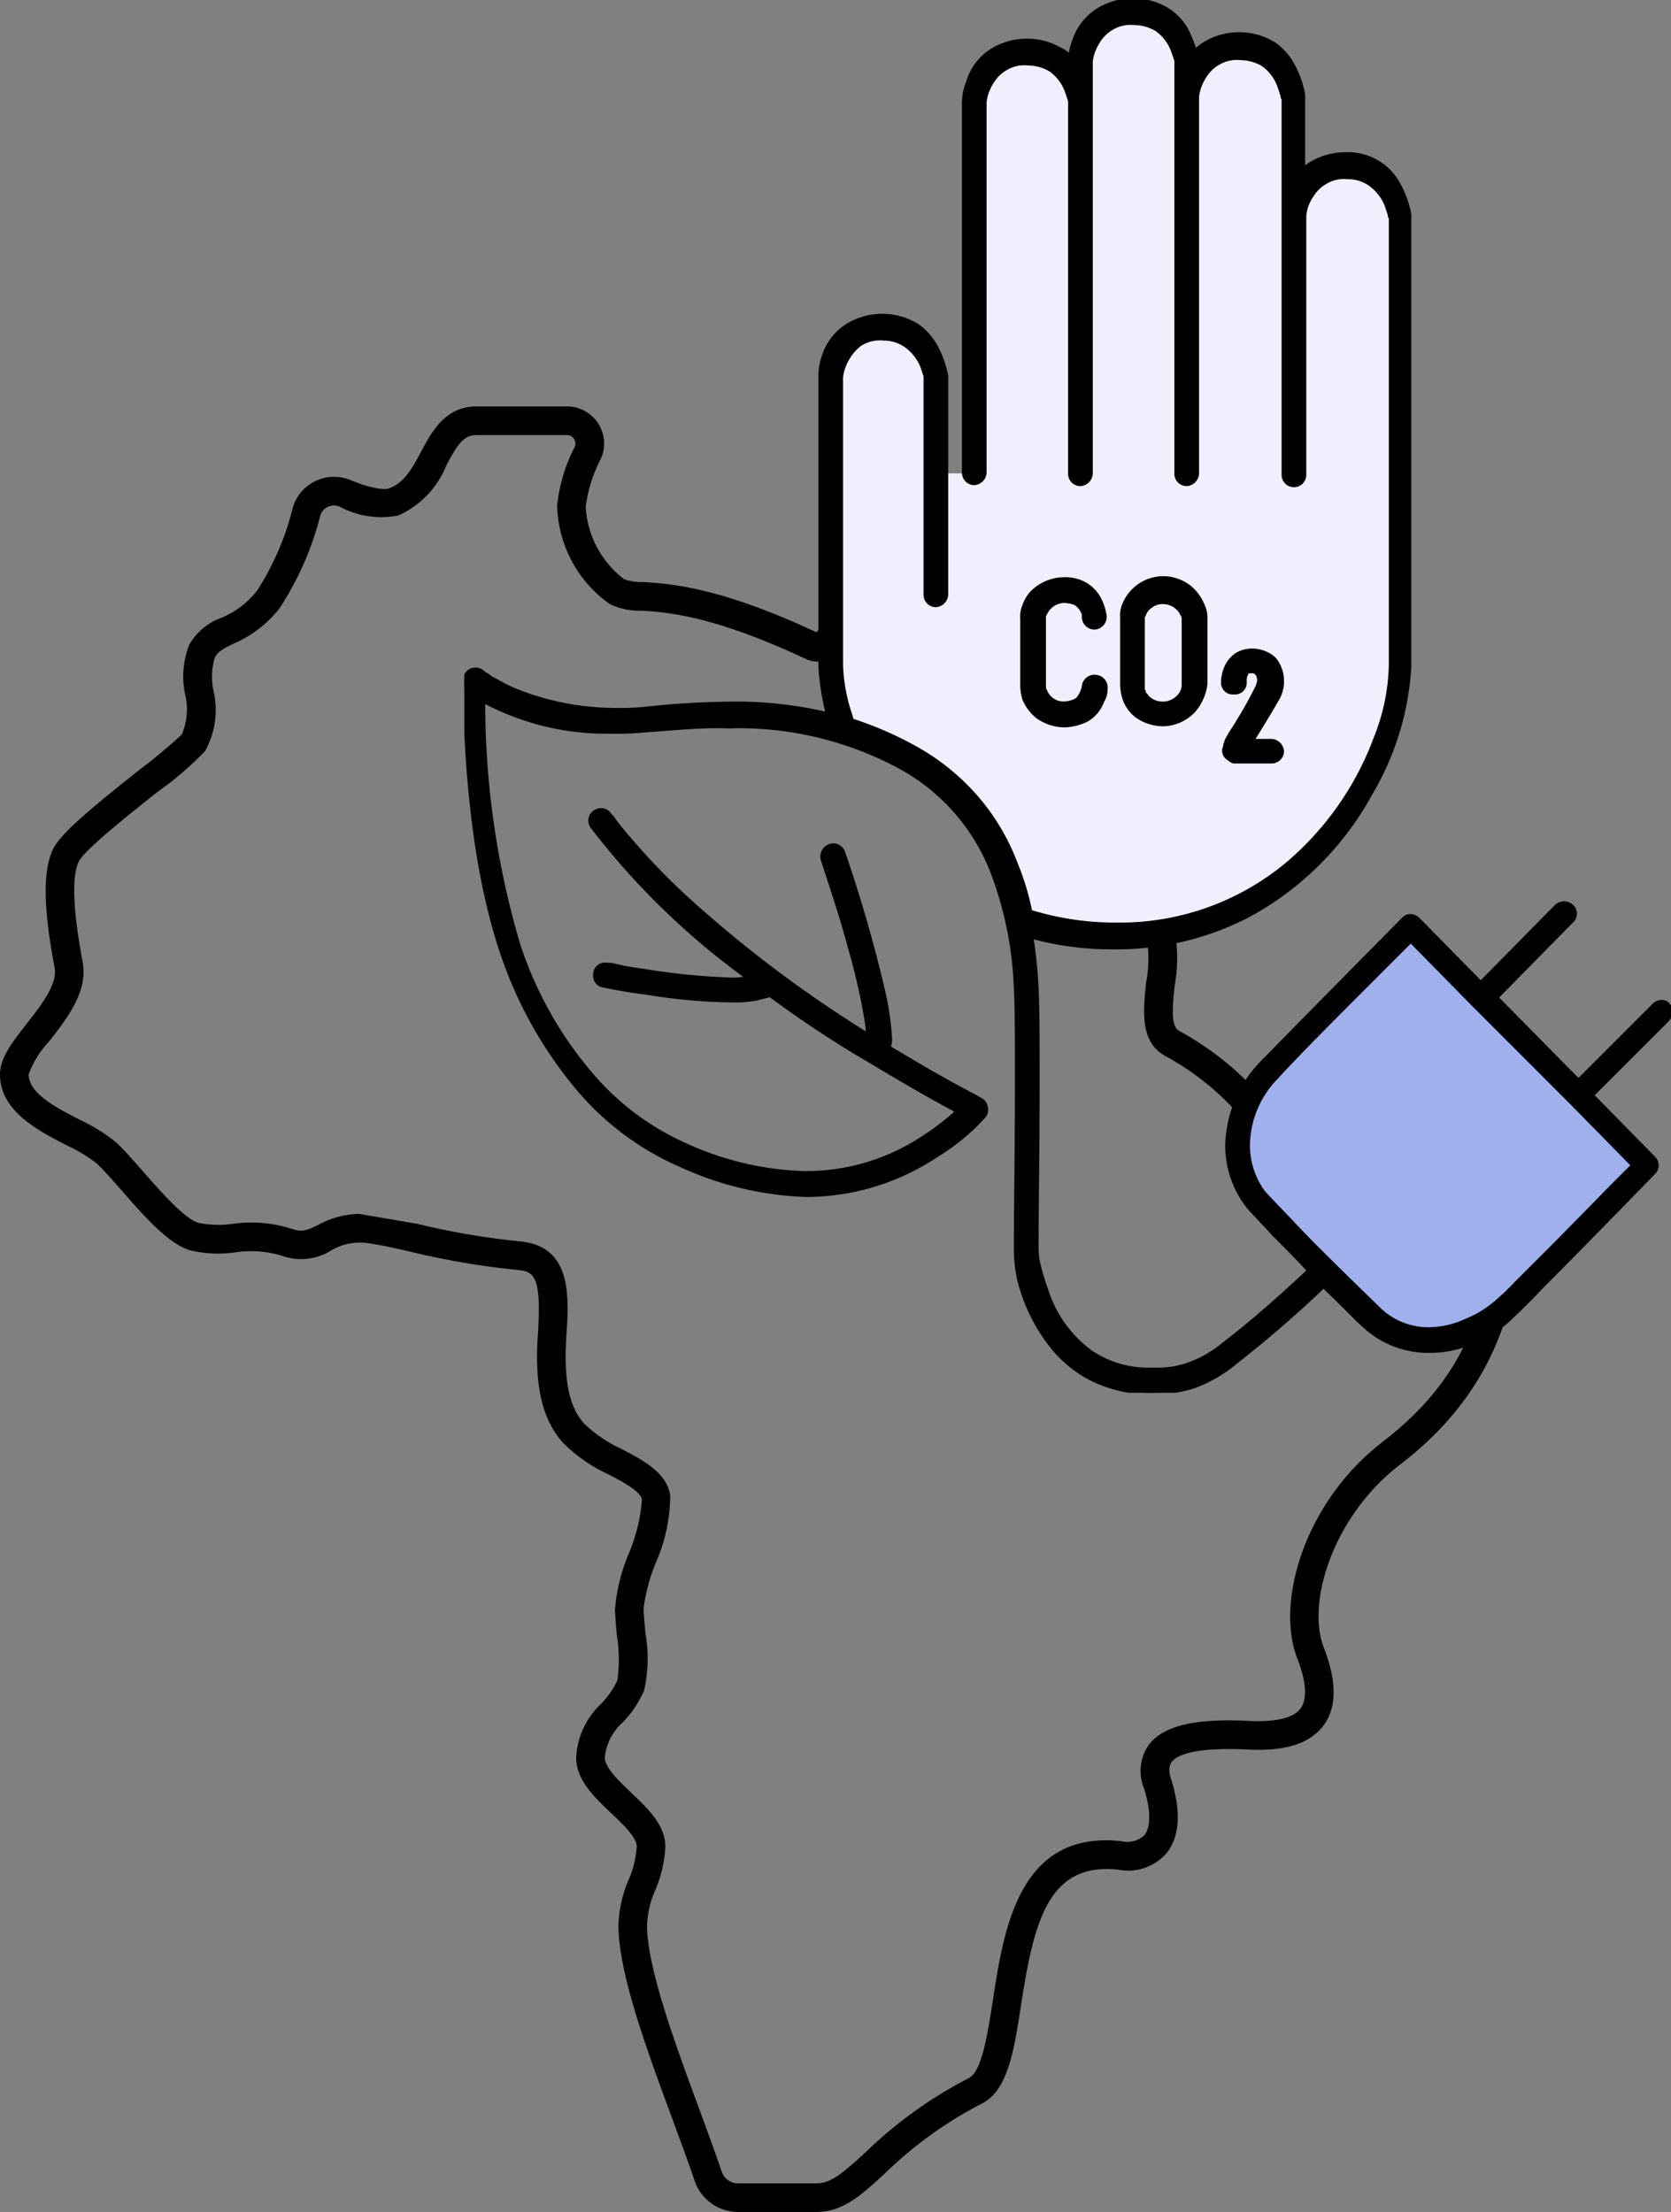
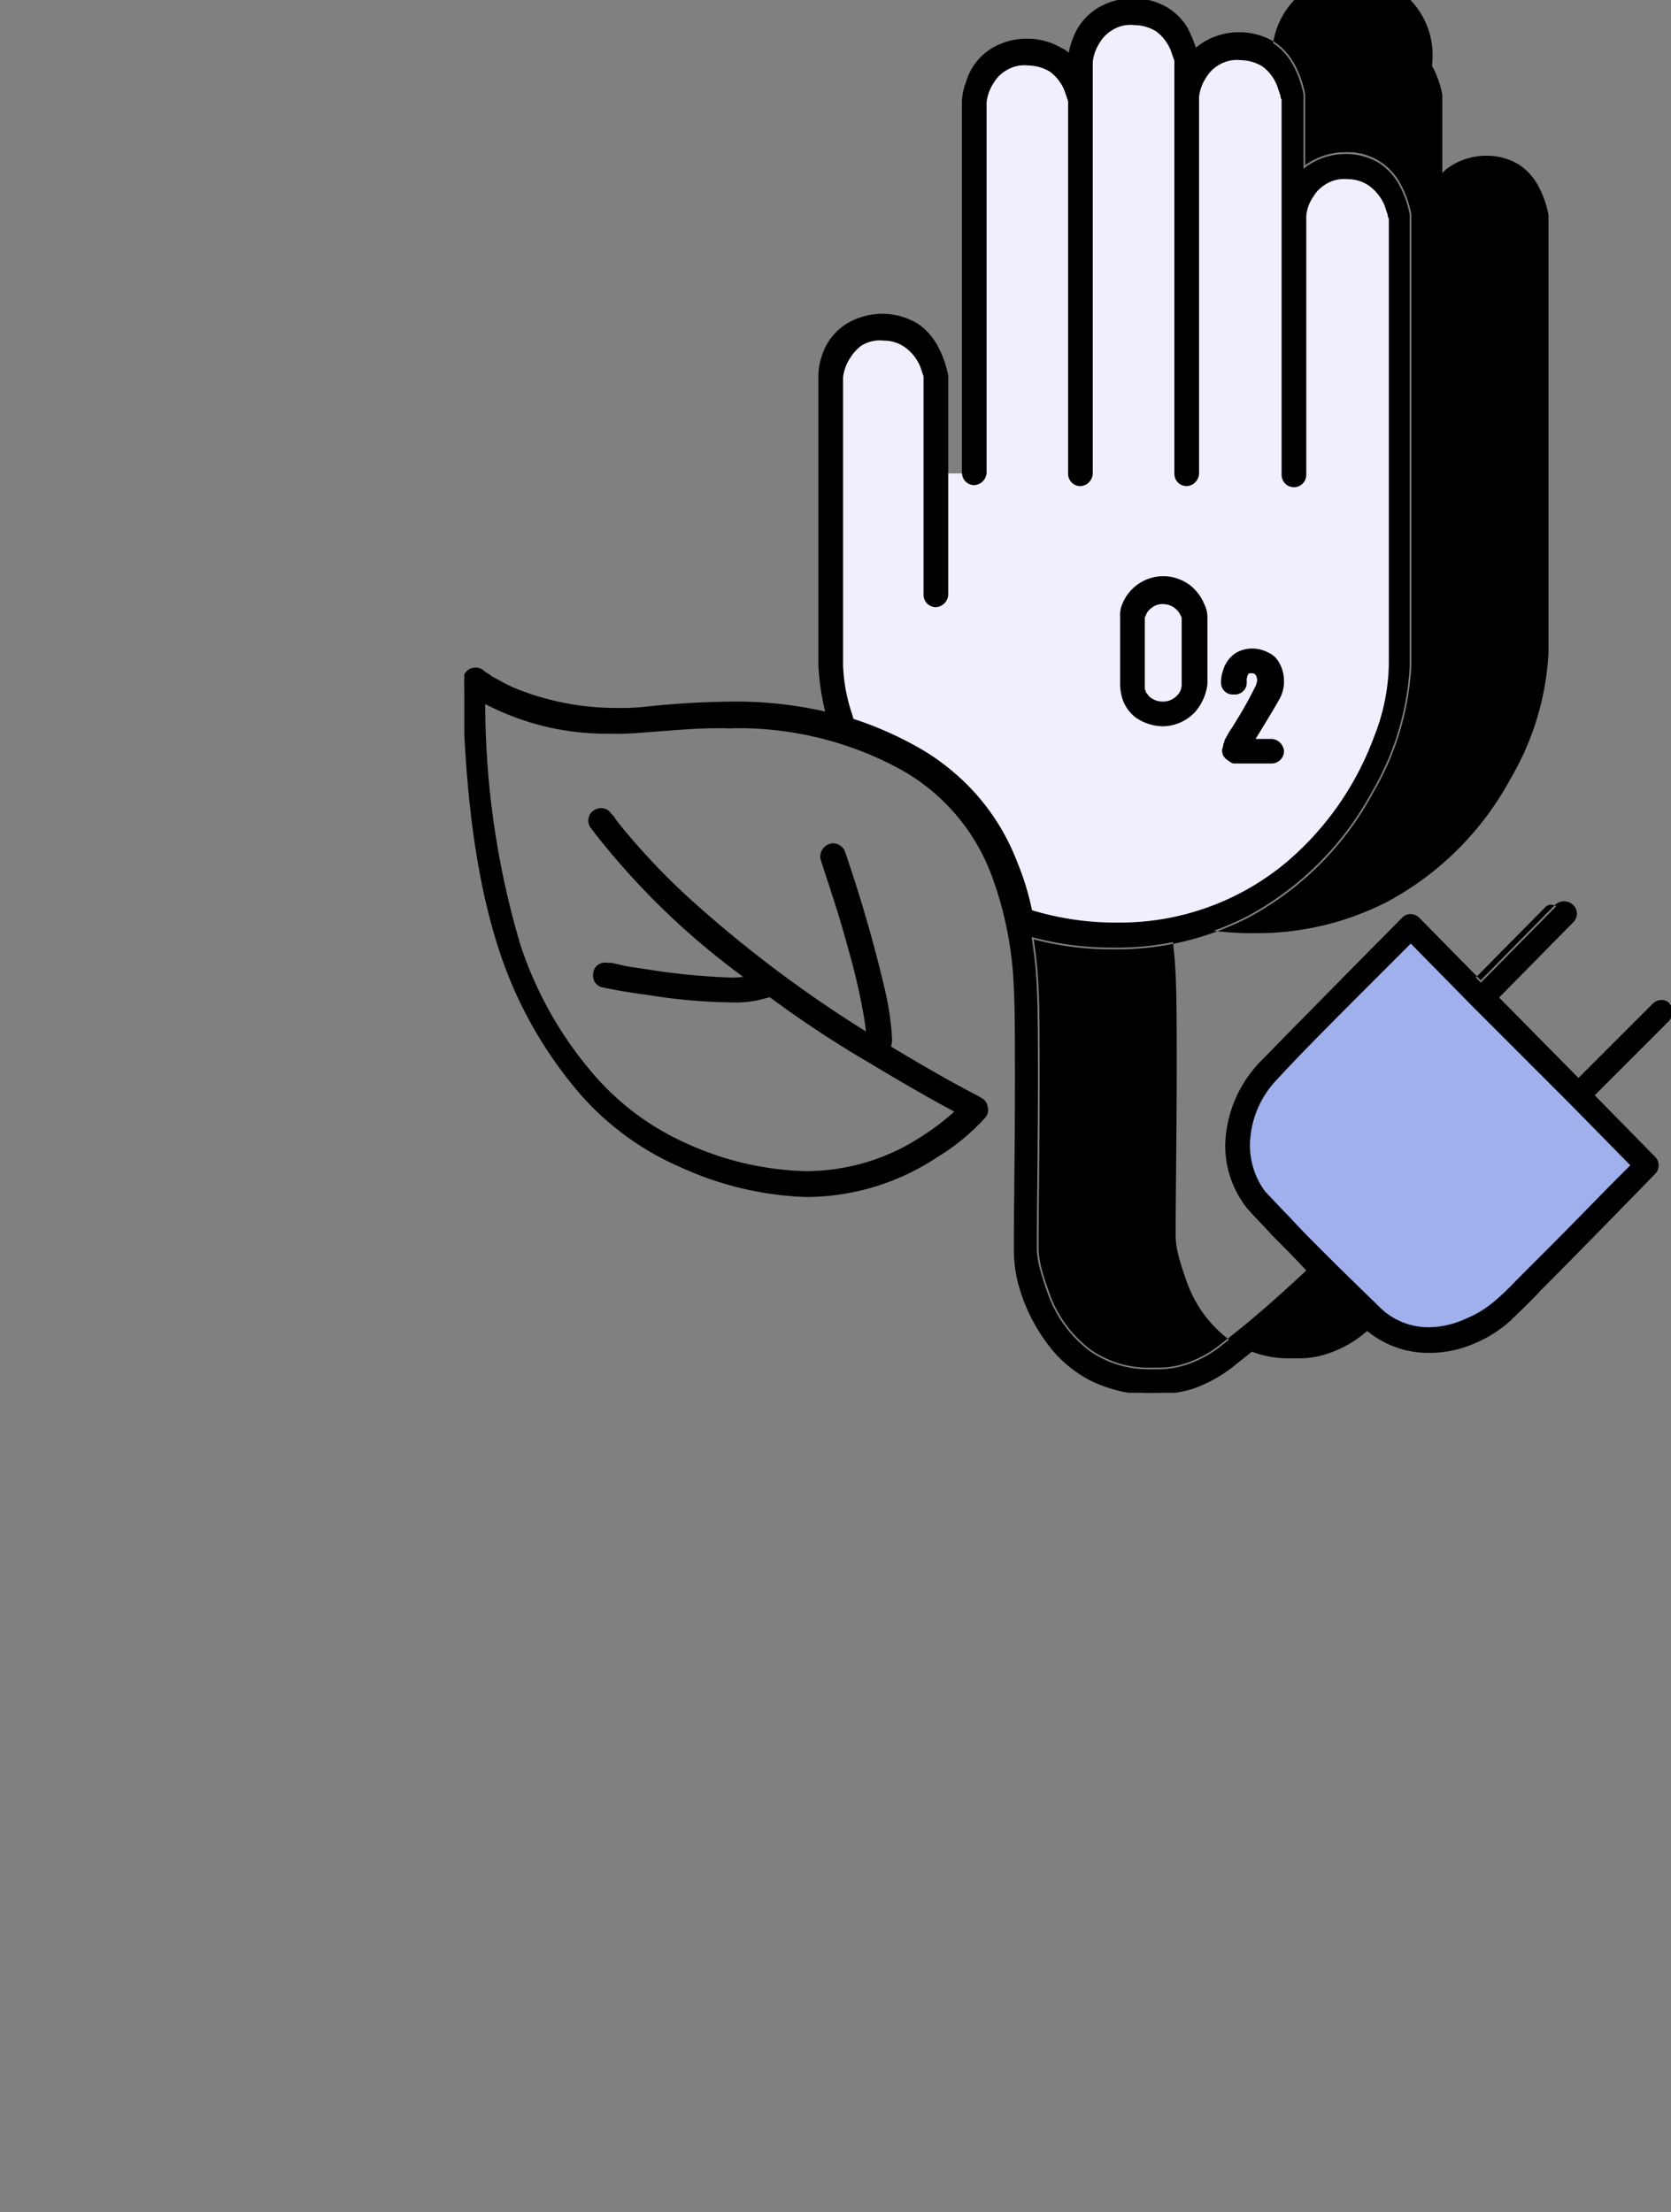
<svg xmlns="http://www.w3.org/2000/svg" width="96.928" height="128.291" viewBox="0 0 96.928 128.291">
  <rect x="0" y="0" width="96.928" height="128.291" fill="#808080" stroke="none" />
  <defs>
    <clipPath id="clip-path">
-       <rect id="Rechteck_4941" data-name="Rechteck 4941" width="88.132" height="104.718" fill="#f87376" />
-     </clipPath>
+       </clipPath>
    <clipPath id="clip-path-2">
      <rect id="Rechteck_4942" data-name="Rechteck 4942" width="69.995" height="80.778" fill="none" stroke="#000" stroke-width="0.2" />
    </clipPath>
  </defs>
  <g id="Gruppe_28388" data-name="Gruppe 28388" transform="translate(-1030.568 -1654.326)">
    <g id="Gruppe_28383" data-name="Gruppe 28383" transform="translate(1030.568 1677.898)">
      <g id="Gruppe_28382" data-name="Gruppe 28382" clip-path="url(#clip-path)">
        <path id="Pfad_60361" data-name="Pfad 60361" d="M87.945,44.15a2.085,2.085,0,0,0-.937-1.64c-1.448-.937-3.988-.073-6.677.838-1.256.427-3.157,1.074-3.611.909-.77-.295-1.22-.966-1.9-1.985a17.24,17.24,0,0,0-6.428-6.056c-.5-.286-.377-1.425-.254-2.631a8.886,8.886,0,0,0-.217-4.093,14.311,14.311,0,0,0-1.562-3.02,5.977,5.977,0,0,1-.649-1.163,4.08,4.08,0,0,1-.16-1.793,12.107,12.107,0,0,0,0-1.658c.249.039.5.091.756.144,1.16.24,2.912.6,3.568-1.172.48-1.3-.3-2.832-1.731-5.615-.624-1.217-1.4-2.73-2.234-4.55-1.115-2.43-3.513-1.453-5.1-.806-.923.375-1.969.8-2.456.553-.329-.169-.7-.377-1.094-.6-2.1-1.181-4.7-2.647-6.512-1.16a11.411,11.411,0,0,0-2.191,2.81,7.631,7.631,0,0,1-1.2,1.636c-5.672-2.65-8.532-2.821-10.071-2.912a3.135,3.135,0,0,1-1.067-.155,5.639,5.639,0,0,1-2.241-4.205,8.1,8.1,0,0,1,.859-2.757A2.152,2.152,0,0,0,32.886,0H27.655c-1.83,0-2.6,1.45-3.225,2.618-.5.934-.971,1.818-1.88,2.14-.091.032-.633.162-2.225-.487a2.494,2.494,0,0,0-3.342,1.6A15.79,15.79,0,0,1,14.9,10.7a5.137,5.137,0,0,1-2.081,1.569,3.492,3.492,0,0,0-1.85,1.567,5.051,5.051,0,0,0-.233,2.853,3.668,3.668,0,0,1-.194,2.339A31.438,31.438,0,0,1,8.1,21.068c-2.615,2.076-4.5,3.618-4.986,4.539-.813,1.565-.4,4.527.055,6.953.178.941-.779,2.168-1.624,3.25C.715,36.868,0,37.784,0,38.738c0,2.115,2.14,3.223,3.86,4.114a8.93,8.93,0,0,1,1.734,1.042c.4.372.921.962,1.466,1.585,1.329,1.517,2.7,3.084,3.965,3.467a7.056,7.056,0,0,0,2.59.121,6.222,6.222,0,0,1,2.707.183,3.289,3.289,0,0,0,2.874-.288,3.24,3.24,0,0,1,2.129-.432c.893.126,1.636.3,2.5.5a45.388,45.388,0,0,0,6.218,1.055c.916.1,1.384.311,1.156,3.771-.2,2.947.247,4.868,1.437,6.231a9.181,9.181,0,0,0,2.693,1.869c.863.459,1.843.98,1.907,1.45a9.862,9.862,0,0,1-.77,3.141,10.533,10.533,0,0,0-.793,3.237c.018.482.066,1.012.112,1.526a8.627,8.627,0,0,1,.025,2.581,4.979,4.979,0,0,1-.932,1.345,4.6,4.6,0,0,0-1.457,3.125c0,1.3,1.039,2.287,2.044,3.244.7.66,1.485,1.409,1.469,1.932a5.857,5.857,0,0,1-.477,1.937,6.994,6.994,0,0,0-.582,2.819C35.961,91.072,37.5,95.266,39,99.321c.471,1.277.914,2.481,1.3,3.607a2.653,2.653,0,0,0,2.513,1.791h4.55c1.533,0,2.6-.978,3.949-2.218A23.476,23.476,0,0,1,56.96,98.43c1.505-.768,1.859-3.063,2.268-5.72.749-4.868,1.592-8.278,5.631-7.842a2.971,2.971,0,0,0,2.8-.946c.537-.658,1.023-1.937.276-4.288-.219-.69-.027-.937.034-1.019.318-.409,1.348-.866,4.468-.715,2.163.105,3.591-.363,4.361-1.432.747-1.037.745-2.542-.007-4.473-1.028-2.641.546-7.661,4.45-10.647,7.794-5.957,7.029-13.836,6.7-17.2M80.234,60.03c-4.557,3.483-6.257,9.313-4.989,12.57.368.943.7,2.211.206,2.9-.4.56-1.419.815-2.931.742-2.163-.105-4.783-.043-5.864,1.361a2.639,2.639,0,0,0-.3,2.535c.4,1.263.409,2.257.021,2.732a1.442,1.442,0,0,1-1.336.345c-5.932-.644-6.809,5.071-7.451,9.242-.3,1.926-.635,4.112-1.38,4.491a25.356,25.356,0,0,0-6.024,4.329c-1.275,1.17-1.978,1.782-2.823,1.782H42.807a.992.992,0,0,1-.937-.667c-.393-1.144-.838-2.357-1.311-3.643-1.382-3.748-2.947-7.995-3.027-10.51a5.4,5.4,0,0,1,.48-2.186,7.42,7.42,0,0,0,.58-2.467c.039-1.265-.989-2.243-1.983-3.189-.717-.681-1.528-1.453-1.528-2.038a3.113,3.113,0,0,1,1.053-2.042,6.329,6.329,0,0,0,1.222-1.827,8.333,8.333,0,0,0,.082-3.333c-.046-.514-.091-1-.107-1.434a10.587,10.587,0,0,1,.7-2.636,9.805,9.805,0,0,0,.845-3.906c-.178-1.316-1.5-2.017-2.778-2.693a8,8,0,0,1-2.218-1.494c-.592-.678-1.24-1.862-1.03-5.03.153-2.323.345-5.217-2.638-5.532A43.831,43.831,0,0,1,24.2,47.409l-3.356-.576a5.13,5.13,0,0,0-2.371.63c-.633.308-.95.461-1.565.231a7.711,7.711,0,0,0-3.415-.283,5.856,5.856,0,0,1-1.985-.057c-.809-.244-2.188-1.821-3.2-2.97-.576-.658-1.119-1.279-1.585-1.711a10.051,10.051,0,0,0-2.1-1.3c-1.389-.717-2.963-1.533-2.96-2.634a5.628,5.628,0,0,1,1.188-1.91c1.06-1.359,2.261-2.9,1.944-4.6-.573-3.056-.644-5.028-.21-5.859.354-.678,2.976-2.762,4.543-4.007A18.6,18.6,0,0,0,11.9,19.982a4.914,4.914,0,0,0,.489-3.47,3.916,3.916,0,0,1,.064-1.928c.187-.372.487-.53,1.09-.82A6.845,6.845,0,0,0,16.2,11.73a17.809,17.809,0,0,0,2.376-5.389.821.821,0,0,1,.434-.512.843.843,0,0,1,.685-.018,5.107,5.107,0,0,0,3.41.514A5.363,5.363,0,0,0,25.9,3.4c.658-1.233,1-1.738,1.759-1.738h5.231a.489.489,0,0,1,.441.7,9.566,9.566,0,0,0-1.014,3.383,7.2,7.2,0,0,0,3.068,5.727,3.931,3.931,0,0,0,1.8.375c1.435.085,4.1.244,9.532,2.789,1.409.66,2.346-.841,3.253-2.289A10.322,10.322,0,0,1,51.8,9.936c.932-.765,3.077.443,4.642,1.325.409.228.795.448,1.156.63,1.163.594,2.522.041,3.838-.493,2.065-.843,2.593-.85,2.963-.041,1.916,3.3,4.077,7.718,3.917,8.9-.121.327-.276.409-1.672.121a10.672,10.672,0,0,0-1.421-.228,12.7,12.7,0,0,0-1.048-2.456.831.831,0,1,0-1.46.795,8.046,8.046,0,0,1,1.174,4.945,5.612,5.612,0,0,0,.27,2.478,7.577,7.577,0,0,0,.809,1.473,12.688,12.688,0,0,1,1.4,2.709,7.574,7.574,0,0,1,.114,3.319c-.174,1.683-.354,3.422,1.078,4.244a15.623,15.623,0,0,1,5.875,5.539,5.868,5.868,0,0,0,2.686,2.613c.953.365,2.424-.1,4.742-.886,1.779-.6,4.47-1.517,5.242-1.016.05.032.153.1.183.4.5,5.105.162,10.964-6.058,15.72" transform="translate(0)" />
-         <path id="Pfad_60362" data-name="Pfad 60362" d="M85.851,65.639c-4.557,3.483-6.257,9.313-4.989,12.57.368.943.7,2.211.206,2.9-.4.56-1.418.815-2.931.742-2.163-.105-4.783-.043-5.864,1.361a2.639,2.639,0,0,0-.3,2.535c.4,1.263.409,2.257.021,2.732a1.442,1.442,0,0,1-1.336.345c-5.932-.644-6.809,5.071-7.451,9.242-.3,1.926-.635,4.112-1.38,4.491a25.356,25.356,0,0,0-6.024,4.329c-1.275,1.17-1.978,1.782-2.823,1.782H48.424a.992.992,0,0,1-.937-.667c-.393-1.144-.838-2.357-1.311-3.643-1.382-3.748-2.947-7.995-3.027-10.51a5.4,5.4,0,0,1,.48-2.186,7.42,7.42,0,0,0,.58-2.467c.039-1.265-.989-2.243-1.983-3.189-.717-.681-1.528-1.453-1.528-2.038a3.113,3.113,0,0,1,1.053-2.042A6.329,6.329,0,0,0,42.973,80.1a8.333,8.333,0,0,0,.082-3.333c-.046-.514-.091-1-.107-1.435a10.587,10.587,0,0,1,.7-2.636,9.805,9.805,0,0,0,.845-3.906c-.178-1.316-1.5-2.017-2.778-2.693A8,8,0,0,1,39.5,64.6c-.592-.678-1.24-1.862-1.03-5.03.153-2.323.345-5.217-2.638-5.532a43.828,43.828,0,0,1-6.017-1.021l-3.356-.576a5.13,5.13,0,0,0-2.371.63c-.633.308-.95.461-1.565.231a7.712,7.712,0,0,0-3.415-.283,5.856,5.856,0,0,1-1.985-.057c-.809-.244-2.188-1.821-3.2-2.97-.576-.658-1.119-1.279-1.585-1.711a10.051,10.051,0,0,0-2.1-1.3c-1.389-.717-2.963-1.533-2.96-2.634a5.628,5.628,0,0,1,1.188-1.91c1.06-1.359,2.261-2.9,1.944-4.6-.573-3.056-.644-5.028-.21-5.859.354-.678,2.976-2.762,4.543-4.007a18.6,18.6,0,0,0,2.771-2.387A4.914,4.914,0,0,0,18,22.122a3.916,3.916,0,0,1,.064-1.928c.187-.372.487-.53,1.09-.82a6.845,6.845,0,0,0,2.661-2.035,17.809,17.809,0,0,0,2.376-5.389.821.821,0,0,1,.434-.512.843.843,0,0,1,.685-.018,5.107,5.107,0,0,0,3.41.514,5.363,5.363,0,0,0,2.789-2.926c.658-1.233,1-1.738,1.759-1.738H38.5a.489.489,0,0,1,.441.7,9.566,9.566,0,0,0-1.014,3.383A7.2,7.2,0,0,0,41,17.079a3.931,3.931,0,0,0,1.8.375c1.435.085,4.1.244,9.532,2.789,1.409.66,2.346-.841,3.253-2.289a10.322,10.322,0,0,1,1.837-2.408c.932-.765,3.077.443,4.642,1.325.409.228.795.448,1.156.63,1.163.594,2.522.041,3.838-.493,2.065-.843,2.593-.85,2.963-.041,1.916,3.3,4.077,7.718,3.917,8.9-.121.327-.276.409-1.672.121a10.673,10.673,0,0,0-1.421-.228A12.7,12.7,0,0,0,69.793,23.3a.831.831,0,1,0-1.46.795,8.046,8.046,0,0,1,1.174,4.945,5.612,5.612,0,0,0,.27,2.478,7.575,7.575,0,0,0,.809,1.473,12.689,12.689,0,0,1,1.4,2.709,7.573,7.573,0,0,1,.114,3.319c-.174,1.683-.354,3.422,1.078,4.244A15.623,15.623,0,0,1,79.055,48.8a5.869,5.869,0,0,0,2.686,2.613c.953.365,2.424-.1,4.742-.886,1.779-.6,4.47-1.517,5.242-1.016.05.032.153.1.183.4.5,5.105.162,10.964-6.058,15.72" transform="translate(-5.617 -5.609)" fill="none" />
      </g>
    </g>
    <g id="Gruppe_28387" data-name="Gruppe 28387" transform="translate(1057.501 1654.326)">
      <path id="Pfad_60363" data-name="Pfad 60363" d="M40.605,27.943h2.17l.1-10.3V5.862l1.953-2.1H46.6L48.346,4.99l1.112-2.614L51.171,1.5l1.442-.24,1.8,1.081.751,1.833,1.953-.871,2.253.03L60.757,4.6l.481,3.365v3.666l1.8-1.232,2.434-.331,1.653,1.442.631,2.734-.511,27.031L63.822,48.5,60.6,51.6l-4.775,2.373-4.838,1.108-5.483-1.2-2-4.327-2.314-3.365-3-2.254-3.636-1.364v-12.1l-.27-9.2,1.082-1.622L38.49,19.2,39.6,20.436l.842,2.554Z" transform="translate(-13.16 -0.485)" fill="#f1effd" />
      <g id="Gruppe_28386" data-name="Gruppe 28386">
        <g id="Gruppe_28385" data-name="Gruppe 28385" clip-path="url(#clip-path-2)">
          <path id="Pfad_60364" data-name="Pfad 60364" d="M69.81,58.226a.583.583,0,0,0-.8.062l-4.375,4.375L59.89,57.857l4.375-4.436a.6.6,0,0,0,0-.863.67.67,0,0,0-.924,0l-4.375,4.436-3.635-3.7a.666.666,0,0,0-.431-.185.559.559,0,0,0-.431.185s-5.545,5.607-8.256,8.38a7.165,7.165,0,0,0-1.972,4.744,5.714,5.714,0,0,0,1.232,3.574c.308.37.863.924,1.479,1.6.616.616,1.356,1.356,2.033,2.095-.863.8-2.834,2.649-4.929,4.251a6.581,6.581,0,0,1-2.218,1.232,5.189,5.189,0,0,1-1.664.246h-.555a5.909,5.909,0,0,1-3.327-1.047,7.141,7.141,0,0,1-2.465-3.389,15.91,15.91,0,0,1-.493-1.6,4.756,4.756,0,0,1-.123-.924v-.493c0-1.54.062-5.669.062-9.3,0-2.157,0-4.19-.062-5.361a24.069,24.069,0,0,0-.308-2.958,17.468,17.468,0,0,0,4.683.616,16.524,16.524,0,0,0,7.887-1.848,17.738,17.738,0,0,0,7.147-7.147,16.164,16.164,0,0,0,2.218-7.332V12.446a5.779,5.779,0,0,0-.616-1.725,3.559,3.559,0,0,0-1.109-1.232,3.665,3.665,0,0,0-1.972-.555,3.878,3.878,0,0,0-2.033.555,2.608,2.608,0,0,0-.431.308V5.484a5.779,5.779,0,0,0-.616-1.725,3.558,3.558,0,0,0-1.109-1.232,3.822,3.822,0,0,0-1.972-.555,3.878,3.878,0,0,0-2.033.555,3.386,3.386,0,0,0-.555.431A7.343,7.343,0,0,0,41.9,1.725,3.39,3.39,0,0,0,40.789.555,3.822,3.822,0,0,0,38.818,0a3.878,3.878,0,0,0-2.033.555,3.374,3.374,0,0,0-1.417,1.787,5.133,5.133,0,0,0-.246.924,1.483,1.483,0,0,0-.493-.37,3.822,3.822,0,0,0-1.972-.555,3.878,3.878,0,0,0-2.033.555,3.294,3.294,0,0,0-1.417,1.848,3.6,3.6,0,0,0-.246,1.109V27.419a.078.078,0,0,0,.006.037.608.608,0,0,0,.61.579.663.663,0,0,0,.616-.616V5.915a2.7,2.7,0,0,1,.431-1.171A2.2,2.2,0,0,1,32.718,3.7a2.588,2.588,0,0,1,1.294.37A2.625,2.625,0,0,1,34.936,5.3l.185.555V27.48a.617.617,0,0,0,.616.616.663.663,0,0,0,.616-.616V3.574A2.7,2.7,0,0,1,36.784,2.4a2.124,2.124,0,0,1,.739-.739,2.11,2.11,0,0,1,1.356-.308,2.588,2.588,0,0,1,1.294.37A2.625,2.625,0,0,1,41.1,2.958l.185.555V27.48a.617.617,0,0,0,.616.616.663.663,0,0,0,.616-.616V5.607a2.7,2.7,0,0,1,.431-1.171,2.2,2.2,0,0,1,2.095-1.047,2.588,2.588,0,0,1,1.294.37,2.625,2.625,0,0,1,.924,1.232l.185.555a.226.226,0,0,0,.062.185V27.542a.616.616,0,1,0,1.232,0V12.508a2.44,2.44,0,0,1,.431-1.171,2.2,2.2,0,0,1,2.095-1.047,2.222,2.222,0,0,1,1.232.37,2.754,2.754,0,0,1,.986,1.232l.185.555a.226.226,0,0,0,.062.185v25.94a12.111,12.111,0,0,1-.863,4.19,17.653,17.653,0,0,1-5.052,7.271A15.108,15.108,0,0,1,37.77,53.605a16.769,16.769,0,0,1-4.929-.739,15.058,15.058,0,0,0-.863-2.834,12.883,12.883,0,0,0-5.915-6.716,20.18,20.18,0,0,0-3.574-1.54c0-.062-.062-.185-.062-.246l-.062-.185a10.05,10.05,0,0,1-.493-2.773v-16.7A2.7,2.7,0,0,1,22.3,20.7a2.627,2.627,0,0,1,.678-.739,2.11,2.11,0,0,1,1.356-.308,2.222,2.222,0,0,1,1.232.37,2.754,2.754,0,0,1,.986,1.232l.185.555V34.5a.617.617,0,0,0,.616.616.663.663,0,0,0,.616-.616V21.812a5.779,5.779,0,0,0-.616-1.725,3.559,3.559,0,0,0-1.109-1.232,3.822,3.822,0,0,0-1.972-.555,3.878,3.878,0,0,0-2.033.555A3.294,3.294,0,0,0,20.826,20.7a3.489,3.489,0,0,0-.185,1.109V38.633a14.4,14.4,0,0,0,.431,2.773,22.874,22.874,0,0,0-5.422-.616,50.744,50.744,0,0,0-5.237.308,13.4,13.4,0,0,1-1.54.062A15.691,15.691,0,0,1,3.019,40.05c-.493-.185-.986-.493-1.479-.739a1.289,1.289,0,0,0-.37-.246L1.109,39a.655.655,0,0,0-.739-.123A.678.678,0,0,0,0,39.5c.123,7.332.986,12.2,2.157,15.712a24.361,24.361,0,0,0,4.19,7.64,16.171,16.171,0,0,0,6.223,4.744,18.835,18.835,0,0,0,7.271,1.725H19.9a13.643,13.643,0,0,0,7.455-2.28,12.446,12.446,0,0,0,2.773-2.28.591.591,0,0,0,.123-.555c-.062-.185-.123-.37-.308-.431l-.308-.185c-1.787-.924-3.45-1.91-4.991-2.834,0-.123.062-.308.062-.431a16.313,16.313,0,0,0-.431-2.958A81.322,81.322,0,0,0,22,49.477a.625.625,0,0,0-.8-.431.677.677,0,0,0-.431.8l.123.37c.246.8.924,2.711,1.479,4.806.308,1.047.555,2.095.739,3.019a18.865,18.865,0,0,1,.308,1.972A71.854,71.854,0,0,1,13,52.188a39.276,39.276,0,0,1-3.512-3.635c-.37-.431-.616-.739-.8-.986a.851.851,0,0,0-.185-.246l-.062-.062a.624.624,0,0,0-1.047.678c.062.062,2.465,3.759,9.057,8.811-.246,0-.555.062-.863.062a40.079,40.079,0,0,1-4.683-.431c-.739-.123-1.356-.185-1.848-.308L8.5,55.947H8.318a.628.628,0,0,0-.246,1.232s1.109.246,2.588.431a32.47,32.47,0,0,0,4.868.431,6,6,0,0,0,1.479-.123l.739-.185a63.067,63.067,0,0,0,5.792,3.82c1.54.924,3.2,1.91,5.052,2.9a13.453,13.453,0,0,1-2.095,1.6,12.185,12.185,0,0,1-6.654,1.972h-.123a17.636,17.636,0,0,1-6.839-1.6,15.333,15.333,0,0,1-5.73-4.375,22.125,22.125,0,0,1-4-7.271c-1.047-3.142-1.848-7.517-2.033-14.11a15.054,15.054,0,0,0,7.517,1.787,15.016,15.016,0,0,0,1.664-.062,48.914,48.914,0,0,1,5.114-.246,19.58,19.58,0,0,1,9.858,2.341,11.784,11.784,0,0,1,5.361,6.1,21.061,21.061,0,0,1,1.356,6.778c.062,1.109.062,3.142.062,5.3,0,3.635-.062,7.825-.062,9.3v.493a8.213,8.213,0,0,0,.185,1.725A10.132,10.132,0,0,0,34.2,78.251a7.206,7.206,0,0,0,2.157,1.725,7.9,7.9,0,0,0,3.142.8h.616a8.206,8.206,0,0,0,2.095-.308,8.311,8.311,0,0,0,2.588-1.479c1.725-1.356,3.45-2.834,5.052-4.375l.185.185c1.047.986,1.848,1.848,2.157,2.095a5.471,5.471,0,0,0,3.759,1.479A6.381,6.381,0,0,0,58.6,77.82a7.115,7.115,0,0,0,2.033-1.294c.308-.308.986-.924,1.787-1.787,2.526-2.526,6.593-6.716,6.593-6.716a.6.6,0,0,0,0-.863l-3.574-3.635,4.375-4.375a.67.67,0,0,0,0-.924m-2.033,9.366-.739.739c-1.047,1.047-2.649,2.711-4.067,4.128L61,74.431a13.724,13.724,0,0,1-1.171,1.109A6.159,6.159,0,0,1,58.1,76.588a5.253,5.253,0,0,1-2.157.493,4.1,4.1,0,0,1-2.9-1.171c-.37-.37-1.787-1.725-3.2-3.142-.739-.739-1.417-1.417-2.033-2.095C47.2,70.057,46.7,69.5,46.4,69.194a4.549,4.549,0,0,1-.924-2.773,5.665,5.665,0,0,1,1.6-3.882c1.294-1.417,3.389-3.512,5.114-5.237L54.9,54.591l3.635,3.7L64.2,63.957Z" transform="translate(0)" />
-           <path id="Pfad_60364_-_Kontur" data-name="Pfad 60364 - Kontur" d="M40.112,80.878H39.49a7.959,7.959,0,0,1-3.182-.811,7.257,7.257,0,0,1-2.189-1.751,10.249,10.249,0,0,1-2.054-4.106,8.3,8.3,0,0,1-.188-1.749v-.493c0-.576.009-1.544.021-2.769.018-1.923.041-4.316.041-6.535,0-2.153,0-4.187-.061-5.293a20.967,20.967,0,0,0-1.349-6.748,11.691,11.691,0,0,0-5.315-6.047,19.654,19.654,0,0,0-9.159-2.341c-.215,0-.433,0-.648.012H15.4c-.218-.008-.446-.012-.679-.012-1.061,0-2.119.082-3.24.17-.386.03-.784.061-1.185.089a15.151,15.151,0,0,1-1.67.062c-.118,0-.241,0-.362,0a15.2,15.2,0,0,1-7.051-1.722A49.328,49.328,0,0,0,3.237,54.744a21.947,21.947,0,0,0,3.987,7.238,15.327,15.327,0,0,0,5.694,4.347,17.623,17.623,0,0,0,6.8,1.593h.121a12.156,12.156,0,0,0,6.6-1.955,14.241,14.241,0,0,0,1.982-1.494c-1.832-.981-3.506-1.976-4.937-2.834a62.854,62.854,0,0,1-5.762-3.8l-.694.173a6.109,6.109,0,0,1-1.5.126,31.955,31.955,0,0,1-4.883-.432c-1.429-.179-2.53-.418-2.592-.432a.679.679,0,0,1-.473-.3.783.783,0,0,1-.1-.556.681.681,0,0,1,.7-.588.937.937,0,0,1,.146.012l.2,0,.555.123c.316.079.68.132,1.1.194.235.034.478.07.741.114a39.615,39.615,0,0,0,4.67.43,4.5,4.5,0,0,0,.464-.033l.122-.013a43.473,43.473,0,0,1-8.816-8.6L7.32,48,7.314,48l-.006-.011a.774.774,0,0,1-.1-.549.679.679,0,0,1,.324-.451.8.8,0,0,1,.411-.118.674.674,0,0,1,.582.327l.053.053a.953.953,0,0,1,.2.264c.205.273.464.592.792.974a39.332,39.332,0,0,0,3.5,3.626,71.65,71.65,0,0,0,10.227,7.708c-.067-.624-.182-1.235-.287-1.76-.206-1.03-.461-2.071-.737-3.011-.408-1.542-.886-2.994-1.2-3.954-.113-.342-.21-.638-.275-.85l-.126-.379a.774.774,0,0,1,.495-.915.631.631,0,0,1,.233-.044.754.754,0,0,1,.7.538,82.005,82.005,0,0,1,2.283,7.9,16.413,16.413,0,0,1,.433,2.972v.006a1.28,1.28,0,0,1-.033.235c-.01.049-.02.1-.025.142,1.53.917,3.169,1.888,4.933,2.8l.006,0,.3.18a.671.671,0,0,1,.36.491.692.692,0,0,1-.147.657,12.53,12.53,0,0,1-2.79,2.294,13.807,13.807,0,0,1-7.508,2.3H19.84a18.976,18.976,0,0,1-7.312-1.734,16.336,16.336,0,0,1-6.26-4.773,24.381,24.381,0,0,1-4.206-7.671C.717,51.206.01,46.057-.1,39.5a.78.78,0,0,1,.425-.707.722.722,0,0,1,.322-.075.757.757,0,0,1,.533.217l.05.05a1.359,1.359,0,0,1,.369.246c.161.081.324.169.482.255a8.113,8.113,0,0,0,.973.474,15.59,15.59,0,0,0,5.818,1.1A13.393,13.393,0,0,0,10.4,41a50.555,50.555,0,0,1,5.248-.309,23.015,23.015,0,0,1,5.284.581,14.768,14.768,0,0,1-.393-2.63V21.812a3.605,3.605,0,0,1,.19-1.141,3.38,3.38,0,0,1,1.458-1.9,4,4,0,0,1,2.087-.57,3.938,3.938,0,0,1,2.023.569l.007,0a3.7,3.7,0,0,1,1.14,1.269,5.874,5.874,0,0,1,.625,1.75l0,.02V34.5a.765.765,0,0,1-.716.716.718.718,0,0,1-.716-.716V21.828l-.18-.539a2.642,2.642,0,0,0-.949-1.183,2.111,2.111,0,0,0-1.174-.351h-.012a1.991,1.991,0,0,0-1.288.293,2.534,2.534,0,0,0-.647.707,2.6,2.6,0,0,0-.417,1.126V38.568a9.828,9.828,0,0,0,.487,2.742l.067.2v.016a.557.557,0,0,0,.026.092c.009.026.017.052.024.077a20.552,20.552,0,0,1,3.532,1.53A13.214,13.214,0,0,1,29.7,46.076,12.816,12.816,0,0,1,32.072,50a15.217,15.217,0,0,1,.856,2.792,16.646,16.646,0,0,0,4.842.717l.26,0a15.039,15.039,0,0,0,9.719-3.552,17.468,17.468,0,0,0,5.023-7.229l0,0a11.882,11.882,0,0,0,.855-4.155v-25.9a.318.318,0,0,1-.062-.206l-.18-.539a2.642,2.642,0,0,0-.949-1.183,2.111,2.111,0,0,0-1.174-.351h-.012a1.994,1.994,0,0,0-1.294.3,2.033,2.033,0,0,0-.7.7l-.008.011a2.314,2.314,0,0,0-.409,1.115V27.542a.716.716,0,1,1-1.432,0V5.768a.318.318,0,0,1-.062-.206l-.18-.539a2.533,2.533,0,0,0-.883-1.18,2.5,2.5,0,0,0-1.24-.354h-.012a1.994,1.994,0,0,0-1.294.3,2.033,2.033,0,0,0-.7.7,2.6,2.6,0,0,0-.417,1.126V27.48a.765.765,0,0,1-.716.716.718.718,0,0,1-.716-.716V3.528L41,2.989a2.534,2.534,0,0,0-.883-1.18,2.5,2.5,0,0,0-1.24-.354h-.012a1.994,1.994,0,0,0-1.294.3,2.033,2.033,0,0,0-.7.7,2.6,2.6,0,0,0-.417,1.126v23.9a.765.765,0,0,1-.716.716.718.718,0,0,1-.716-.716V5.87l-.18-.539a2.534,2.534,0,0,0-.883-1.18,2.5,2.5,0,0,0-1.24-.354h-.012a1.994,1.994,0,0,0-1.294.3,2.033,2.033,0,0,0-.7.7,2.6,2.6,0,0,0-.417,1.126v21.5a.765.765,0,0,1-.716.716.713.713,0,0,1-.709-.659.19.19,0,0,1-.007-.057V5.853a3.692,3.692,0,0,1,.252-1.141,3.38,3.38,0,0,1,1.458-1.9,4,4,0,0,1,2.087-.57A3.937,3.937,0,0,1,34.67,2.8a1.217,1.217,0,0,1,.389.261,4.472,4.472,0,0,1,.214-.759A3.472,3.472,0,0,1,36.731.47,4,4,0,0,1,38.818-.1a3.938,3.938,0,0,1,2.023.569,3.455,3.455,0,0,1,1.142,1.2l0,.008a7.652,7.652,0,0,1,.453,1.094,4.121,4.121,0,0,1,.45-.332,4,4,0,0,1,2.089-.571A3.938,3.938,0,0,1,47,2.44l.007,0a3.7,3.7,0,0,1,1.14,1.269,5.873,5.873,0,0,1,.625,1.75l0,.02v4.1c.045-.031.092-.061.141-.092s.086-.054.135-.087a4,4,0,0,1,2.089-.571,3.432,3.432,0,0,1,3.17,1.842,5.874,5.874,0,0,1,.625,1.75l0,.02V38.633a16.273,16.273,0,0,1-2.232,7.383A17.756,17.756,0,0,1,45.519,53.2a16.688,16.688,0,0,1-7.936,1.86,17.547,17.547,0,0,1-4.554-.578A25.592,25.592,0,0,1,33.31,57.3c.062,1.174.062,3.211.062,5.367,0,2.2-.022,4.566-.04,6.465-.012,1.247-.021,2.232-.021,2.839v.493a4.709,4.709,0,0,0,.121.9,11.754,11.754,0,0,0,.378,1.259c.037.109.075.219.112.331a7.033,7.033,0,0,0,2.429,3.34,5.834,5.834,0,0,0,3.268,1.028h.555a5.1,5.1,0,0,0,1.632-.241,6.5,6.5,0,0,0,2.186-1.215c2-1.53,3.894-3.29,4.8-4.135l.048-.044c-.658-.714-1.38-1.435-1.963-2.019-.269-.3-.525-.567-.751-.806-.3-.317-.557-.59-.734-.8a5.85,5.85,0,0,1-1.255-3.638,7.227,7.227,0,0,1,2-4.813c2.681-2.742,8.2-8.325,8.258-8.381a.657.657,0,0,1,.5-.215.76.76,0,0,1,.5.214l3.565,3.625,4.3-4.364a.77.77,0,0,1,1.066,0,.694.694,0,0,1,0,1l-4.3,4.366,4.6,4.664,4.3-4.3a.751.751,0,0,1,.526-.223.581.581,0,0,1,.417.161.773.773,0,0,1,0,1.066l-4.3,4.3,3.5,3.565a.7.7,0,0,1,0,1c-.04.041-4.095,4.218-6.593,6.716-.587.632-1.117,1.14-1.467,1.477-.128.123-.238.228-.32.31l0,0a7.247,7.247,0,0,1-2.062,1.312,6.458,6.458,0,0,1-2.688.562,5.558,5.558,0,0,1-3.824-1.5c-.159-.128-.431-.4-.806-.775s-.831-.831-1.353-1.323l-.118-.118c-1.512,1.449-3.19,2.9-4.989,4.313a8.351,8.351,0,0,1-2.618,1.5l-.005,0A8.25,8.25,0,0,1,40.112,80.878Zm-.613-.2h.613a8.046,8.046,0,0,0,2.066-.3,8.154,8.154,0,0,0,2.553-1.46c1.824-1.433,3.521-2.9,5.047-4.37l.071-.068.254.254c.523.492.984.954,1.356,1.325s.643.643.793.763l.006.005a5.359,5.359,0,0,0,3.69,1.452,6.261,6.261,0,0,0,2.608-.545,7.054,7.054,0,0,0,2.006-1.276c.083-.083.193-.189.321-.311.349-.335.877-.841,1.462-1.471,2.5-2.5,6.554-6.676,6.594-6.718a.5.5,0,0,0,0-.722l-3.644-3.707,4.445-4.445a.568.568,0,0,0,0-.783.389.389,0,0,0-.275-.1.55.55,0,0,0-.384.164L64.634,62.8,59.75,57.857l4.444-4.507a.493.493,0,0,0,0-.722.57.57,0,0,0-.783,0l-4.445,4.508-3.707-3.769a.563.563,0,0,0-.36-.155.462.462,0,0,0-.361.156c-.055.056-5.576,5.638-8.256,8.379a7.027,7.027,0,0,0-1.943,4.678,5.644,5.644,0,0,0,1.21,3.507c.172.207.428.478.725.792.227.24.483.512.75.806.6.6,1.354,1.354,2.033,2.095l.067.073-.193.18c-.912.848-2.81,2.611-4.816,4.146a6.685,6.685,0,0,1-2.25,1.248,5.291,5.291,0,0,1-1.693.251h-.555a6.038,6.038,0,0,1-3.384-1.065,7.233,7.233,0,0,1-2.5-3.437c-.038-.115-.076-.224-.113-.333a11.9,11.9,0,0,1-.384-1.282,4.867,4.867,0,0,1-.126-.946v-.493c0-.608.009-1.593.021-2.841.018-1.9.04-4.261.04-6.463,0-2.153,0-4.187-.061-5.355a24.118,24.118,0,0,0-.307-2.944l-.03-.158.155.043a17.277,17.277,0,0,0,4.656.612c.117,0,.233,0,.348,0a16.514,16.514,0,0,0,7.493-1.841,17.558,17.558,0,0,0,7.105-7.107,16.073,16.073,0,0,0,2.206-7.289V12.456a5.682,5.682,0,0,0-.6-1.687,3.433,3.433,0,0,0-1.08-1.2,3.582,3.582,0,0,0-1.914-.536,3.8,3.8,0,0,0-1.982.54c-.046.031-.092.06-.134.087a1.484,1.484,0,0,0-.278.206l-.171.171V5.494a5.681,5.681,0,0,0-.6-1.687A3.431,3.431,0,0,0,46.9,2.61a3.738,3.738,0,0,0-1.917-.538A3.8,3.8,0,0,0,43,2.612a3.264,3.264,0,0,0-.535.416l-.12.12L42.3,2.985a7.141,7.141,0,0,0-.484-1.211A3.258,3.258,0,0,0,40.74.641,3.74,3.74,0,0,0,38.818.1a3.8,3.8,0,0,0-1.982.54,3.273,3.273,0,0,0-1.374,1.733l0,.006a5.084,5.084,0,0,0-.241.907l-.037.183-.132-.132a1.416,1.416,0,0,0-.454-.346l-.02-.009a3.738,3.738,0,0,0-1.92-.54,3.8,3.8,0,0,0-1.982.54A3.186,3.186,0,0,0,29.3,4.774a3.5,3.5,0,0,0-.242,1.08V27.42l.005.011v.022a.511.511,0,0,0,.51.483.567.567,0,0,0,.516-.516V5.9a2.789,2.789,0,0,1,.447-1.212,2.227,2.227,0,0,1,.771-.77,2.274,2.274,0,0,1,1.158-.338,2.111,2.111,0,0,1,.255.016,2.7,2.7,0,0,1,1.337.383l.009.005a2.735,2.735,0,0,1,.96,1.279l.191.573V27.48a.517.517,0,0,0,.516.516.567.567,0,0,0,.516-.516V3.56A2.788,2.788,0,0,1,36.7,2.348a2.226,2.226,0,0,1,.771-.77,2.274,2.274,0,0,1,1.158-.338,2.111,2.111,0,0,1,.255.016,2.7,2.7,0,0,1,1.337.383l.009.005a2.735,2.735,0,0,1,.96,1.279l.191.573V27.48A.517.517,0,0,0,41.9,28a.567.567,0,0,0,.516-.516V5.593a2.789,2.789,0,0,1,.447-1.212,2.227,2.227,0,0,1,.771-.77,2.273,2.273,0,0,1,1.158-.338,2.111,2.111,0,0,1,.255.016,2.7,2.7,0,0,1,1.337.383l.009.005a2.734,2.734,0,0,1,.96,1.279l.191.573v.016c0,.058,0,.083.032.114l.029.029V27.542a.516.516,0,0,0,1.032,0V12.494a2.485,2.485,0,0,1,.448-1.214,2.232,2.232,0,0,1,.77-.768,2.274,2.274,0,0,1,1.158-.338,2.111,2.111,0,0,1,.255.016,2.312,2.312,0,0,1,1.282.386,2.847,2.847,0,0,1,1.024,1.28l.191.573v.016c0,.058,0,.083.032.114l.029.029V38.571a12.088,12.088,0,0,1-.87,4.227,17.666,17.666,0,0,1-5.08,7.309,15.249,15.249,0,0,1-10.11,3.6,16.842,16.842,0,0,1-4.957-.744l-.058-.018-.011-.059a14.909,14.909,0,0,0-.857-2.816,12.618,12.618,0,0,0-2.339-3.86A13.012,13.012,0,0,0,26.015,43.4a20.181,20.181,0,0,0-3.555-1.532l-.071-.021v-.074a.558.558,0,0,0-.026-.092.634.634,0,0,1-.035-.136l-.057-.172a10.017,10.017,0,0,1-.5-2.8V21.859a2.788,2.788,0,0,1,.447-1.212,2.73,2.73,0,0,1,.7-.764l.01-.007a2.271,2.271,0,0,1,1.157-.337,2.111,2.111,0,0,1,.255.016,2.312,2.312,0,0,1,1.282.386,2.847,2.847,0,0,1,1.024,1.28l.191.573V34.5a.517.517,0,0,0,.516.516.567.567,0,0,0,.516-.516V21.822a5.682,5.682,0,0,0-.6-1.687,3.43,3.43,0,0,0-1.076-1.2,3.737,3.737,0,0,0-1.917-.538,3.8,3.8,0,0,0-1.982.54,3.186,3.186,0,0,0-1.373,1.792,3.41,3.41,0,0,0-.18,1.08V38.629a14.31,14.31,0,0,0,.428,2.75l.043.162-.163-.039a22.736,22.736,0,0,0-5.4-.613,50.36,50.36,0,0,0-5.227.308,13.55,13.55,0,0,1-1.551.062,15.785,15.785,0,0,1-5.891-1.116,8.256,8.256,0,0,1-1-.484c-.161-.087-.327-.177-.49-.259l-.015-.007-.011-.011a1.2,1.2,0,0,0-.344-.228l-.015-.007-.073-.073a.564.564,0,0,0-.392-.158.521.521,0,0,0-.232.054A.581.581,0,0,0,.1,39.5c.11,6.537.814,11.667,2.151,15.68a24.184,24.184,0,0,0,4.173,7.609A16.138,16.138,0,0,0,12.609,67.5a18.774,18.774,0,0,0,7.234,1.717H19.9a13.6,13.6,0,0,0,7.4-2.263l0,0a12.339,12.339,0,0,0,2.75-2.262.491.491,0,0,0,.1-.455c-.058-.173-.107-.322-.245-.368l-.02-.009-.305-.183c-1.788-.925-3.447-1.908-4.994-2.836l-.049-.029v-.057a1.28,1.28,0,0,1,.033-.235,1.2,1.2,0,0,0,.029-.193,16.222,16.222,0,0,0-.428-2.936A81.808,81.808,0,0,0,21.9,49.51a.555.555,0,0,0-.508-.4.432.432,0,0,0-.161.031l-.006,0a.577.577,0,0,0-.366.681l.121.364c.065.213.163.507.275.849.317.963.8,2.418,1.206,3.963.277.942.534,1.989.741,3.025A18.982,18.982,0,0,1,23.513,60l.018.2-.17-.1a71.819,71.819,0,0,1-10.428-7.836,39.532,39.532,0,0,1-3.521-3.644c-.333-.389-.6-.713-.805-.991L8.6,47.612a.75.75,0,0,0-.166-.22l-.07-.07-.006-.011a.479.479,0,0,0-.417-.24.6.6,0,0,0-.308.09.475.475,0,0,0-.231.319.573.573,0,0,0,.076.4l.049.068a43.659,43.659,0,0,0,8.987,8.722l.234.179h-.295c-.111,0-.238.013-.373.028a4.632,4.632,0,0,1-.489.034,39.819,39.819,0,0,1-4.7-.433c-.262-.044-.5-.079-.738-.113-.427-.062-.8-.116-1.119-.2l-.541-.12H8.3a.739.739,0,0,0-.121-.01.478.478,0,0,0-.5.421.577.577,0,0,0,.07.414.485.485,0,0,0,.341.21h.005c.011,0,1.122.248,2.579.43a31.782,31.782,0,0,0,4.855.431,5.957,5.957,0,0,0,1.455-.12l.785-.2.038.028a62.674,62.674,0,0,0,5.783,3.814c1.461.876,3.175,1.894,5.049,2.894l.119.064-.1.1a13.6,13.6,0,0,1-2.11,1.614,12.359,12.359,0,0,1-6.71,1.989h-.123a17.826,17.826,0,0,1-6.881-1.611,15.526,15.526,0,0,1-5.766-4.4,22.143,22.143,0,0,1-4.022-7.3A49.841,49.841,0,0,1,1.009,40.669L1,40.5l.152.082a15.02,15.02,0,0,0,7.467,1.775,15.05,15.05,0,0,0,1.655-.061c.4-.028.8-.059,1.188-.089,1.124-.088,2.186-.17,3.255-.17.233,0,.463,0,.682.012.216-.008.435-.012.651-.012A19.856,19.856,0,0,1,25.309,44.4a11.892,11.892,0,0,1,5.407,6.153,21.163,21.163,0,0,1,1.362,6.811c.062,1.109.062,3.145.062,5.3,0,2.22-.023,4.614-.041,6.537-.012,1.225-.021,2.192-.021,2.767v.493a8.094,8.094,0,0,0,.182,1.7,10.046,10.046,0,0,0,2.012,4.024,7.058,7.058,0,0,0,2.127,1.7A7.759,7.759,0,0,0,39.5,80.678Zm16.448-3.5a4.212,4.212,0,0,1-2.967-1.2c-.124-.124-.375-.368-.693-.676-.626-.608-1.573-1.528-2.511-2.466-.73-.73-1.419-1.419-2.037-2.1-.359-.359-.683-.7-.943-.981-.185-.2-.345-.368-.471-.494l-.009-.01a4.664,4.664,0,0,1-.945-2.834A5.78,5.78,0,0,1,47,62.471c1.294-1.417,3.413-3.536,5.115-5.239L54.9,54.449l3.706,3.769,5.668,5.668,3.644,3.707-.809.81c-.484.484-1.091,1.1-1.734,1.762-.772.789-1.57,1.6-2.332,2.367L61.07,74.5a13.7,13.7,0,0,1-1.18,1.118,6.258,6.258,0,0,1-1.749,1.061A5.366,5.366,0,0,1,55.947,77.181Zm-9.475-8.053c.128.128.287.3.471.494.259.276.582.62.941.98.618.68,1.305,1.367,2.033,2.095.938.938,1.883,1.856,2.509,2.464.33.321.569.553.695.678a4.01,4.01,0,0,0,2.825,1.141,5.173,5.173,0,0,0,2.115-.484,6.06,6.06,0,0,0,1.7-1.032l.01-.008a13.953,13.953,0,0,0,1.155-1.1L62.9,72.389c.762-.762,1.559-1.577,2.331-2.365.643-.658,1.251-1.279,1.736-1.763l.669-.669-3.5-3.565-5.668-5.668L54.9,54.733l-2.64,2.64c-1.7,1.7-3.819,3.819-5.111,5.234a5.582,5.582,0,0,0-1.576,3.814A4.463,4.463,0,0,0,46.472,69.128Z" transform="translate(0)" />
+           <path id="Pfad_60364_-_Kontur" data-name="Pfad 60364 - Kontur" d="M40.112,80.878H39.49a7.959,7.959,0,0,1-3.182-.811,7.257,7.257,0,0,1-2.189-1.751,10.249,10.249,0,0,1-2.054-4.106,8.3,8.3,0,0,1-.188-1.749v-.493c0-.576.009-1.544.021-2.769.018-1.923.041-4.316.041-6.535,0-2.153,0-4.187-.061-5.293a20.967,20.967,0,0,0-1.349-6.748,11.691,11.691,0,0,0-5.315-6.047,19.654,19.654,0,0,0-9.159-2.341c-.215,0-.433,0-.648.012H15.4c-.218-.008-.446-.012-.679-.012-1.061,0-2.119.082-3.24.17-.386.03-.784.061-1.185.089a15.151,15.151,0,0,1-1.67.062c-.118,0-.241,0-.362,0a15.2,15.2,0,0,1-7.051-1.722A49.328,49.328,0,0,0,3.237,54.744a21.947,21.947,0,0,0,3.987,7.238,15.327,15.327,0,0,0,5.694,4.347,17.623,17.623,0,0,0,6.8,1.593h.121a12.156,12.156,0,0,0,6.6-1.955,14.241,14.241,0,0,0,1.982-1.494c-1.832-.981-3.506-1.976-4.937-2.834a62.854,62.854,0,0,1-5.762-3.8l-.694.173a6.109,6.109,0,0,1-1.5.126,31.955,31.955,0,0,1-4.883-.432c-1.429-.179-2.53-.418-2.592-.432a.679.679,0,0,1-.473-.3.783.783,0,0,1-.1-.556.681.681,0,0,1,.7-.588.937.937,0,0,1,.146.012l.2,0,.555.123c.316.079.68.132,1.1.194.235.034.478.07.741.114a39.615,39.615,0,0,0,4.67.43,4.5,4.5,0,0,0,.464-.033l.122-.013a43.473,43.473,0,0,1-8.816-8.6L7.32,48,7.314,48l-.006-.011a.774.774,0,0,1-.1-.549.679.679,0,0,1,.324-.451.8.8,0,0,1,.411-.118.674.674,0,0,1,.582.327l.053.053a.953.953,0,0,1,.2.264c.205.273.464.592.792.974a39.332,39.332,0,0,0,3.5,3.626,71.65,71.65,0,0,0,10.227,7.708c-.067-.624-.182-1.235-.287-1.76-.206-1.03-.461-2.071-.737-3.011-.408-1.542-.886-2.994-1.2-3.954-.113-.342-.21-.638-.275-.85l-.126-.379a.774.774,0,0,1,.495-.915.631.631,0,0,1,.233-.044.754.754,0,0,1,.7.538,82.005,82.005,0,0,1,2.283,7.9,16.413,16.413,0,0,1,.433,2.972v.006a1.28,1.28,0,0,1-.033.235c-.01.049-.02.1-.025.142,1.53.917,3.169,1.888,4.933,2.8l.006,0,.3.18a.671.671,0,0,1,.36.491.692.692,0,0,1-.147.657,12.53,12.53,0,0,1-2.79,2.294,13.807,13.807,0,0,1-7.508,2.3H19.84a18.976,18.976,0,0,1-7.312-1.734,16.336,16.336,0,0,1-6.26-4.773,24.381,24.381,0,0,1-4.206-7.671C.717,51.206.01,46.057-.1,39.5a.78.78,0,0,1,.425-.707.722.722,0,0,1,.322-.075.757.757,0,0,1,.533.217l.05.05a1.359,1.359,0,0,1,.369.246c.161.081.324.169.482.255a8.113,8.113,0,0,0,.973.474,15.59,15.59,0,0,0,5.818,1.1A13.393,13.393,0,0,0,10.4,41a50.555,50.555,0,0,1,5.248-.309,23.015,23.015,0,0,1,5.284.581,14.768,14.768,0,0,1-.393-2.63V21.812a3.605,3.605,0,0,1,.19-1.141,3.38,3.38,0,0,1,1.458-1.9,4,4,0,0,1,2.087-.57,3.938,3.938,0,0,1,2.023.569l.007,0a3.7,3.7,0,0,1,1.14,1.269,5.874,5.874,0,0,1,.625,1.75l0,.02V34.5a.765.765,0,0,1-.716.716.718.718,0,0,1-.716-.716V21.828l-.18-.539a2.642,2.642,0,0,0-.949-1.183,2.111,2.111,0,0,0-1.174-.351h-.012a1.991,1.991,0,0,0-1.288.293,2.534,2.534,0,0,0-.647.707,2.6,2.6,0,0,0-.417,1.126V38.568a9.828,9.828,0,0,0,.487,2.742l.067.2v.016a.557.557,0,0,0,.026.092c.009.026.017.052.024.077a20.552,20.552,0,0,1,3.532,1.53A13.214,13.214,0,0,1,29.7,46.076,12.816,12.816,0,0,1,32.072,50a15.217,15.217,0,0,1,.856,2.792,16.646,16.646,0,0,0,4.842.717l.26,0a15.039,15.039,0,0,0,9.719-3.552,17.468,17.468,0,0,0,5.023-7.229l0,0a11.882,11.882,0,0,0,.855-4.155v-25.9a.318.318,0,0,1-.062-.206l-.18-.539a2.642,2.642,0,0,0-.949-1.183,2.111,2.111,0,0,0-1.174-.351h-.012a1.994,1.994,0,0,0-1.294.3,2.033,2.033,0,0,0-.7.7l-.008.011a2.314,2.314,0,0,0-.409,1.115V27.542a.716.716,0,1,1-1.432,0V5.768a.318.318,0,0,1-.062-.206l-.18-.539a2.533,2.533,0,0,0-.883-1.18,2.5,2.5,0,0,0-1.24-.354h-.012a1.994,1.994,0,0,0-1.294.3,2.033,2.033,0,0,0-.7.7,2.6,2.6,0,0,0-.417,1.126V27.48a.765.765,0,0,1-.716.716.718.718,0,0,1-.716-.716V3.528L41,2.989a2.534,2.534,0,0,0-.883-1.18,2.5,2.5,0,0,0-1.24-.354h-.012a1.994,1.994,0,0,0-1.294.3,2.033,2.033,0,0,0-.7.7,2.6,2.6,0,0,0-.417,1.126v23.9a.765.765,0,0,1-.716.716.718.718,0,0,1-.716-.716V5.87l-.18-.539a2.534,2.534,0,0,0-.883-1.18,2.5,2.5,0,0,0-1.24-.354h-.012a1.994,1.994,0,0,0-1.294.3,2.033,2.033,0,0,0-.7.7,2.6,2.6,0,0,0-.417,1.126v21.5a.765.765,0,0,1-.716.716.713.713,0,0,1-.709-.659.19.19,0,0,1-.007-.057V5.853a3.692,3.692,0,0,1,.252-1.141,3.38,3.38,0,0,1,1.458-1.9,4,4,0,0,1,2.087-.57A3.937,3.937,0,0,1,34.67,2.8a1.217,1.217,0,0,1,.389.261,4.472,4.472,0,0,1,.214-.759A3.472,3.472,0,0,1,36.731.47,4,4,0,0,1,38.818-.1a3.938,3.938,0,0,1,2.023.569,3.455,3.455,0,0,1,1.142,1.2l0,.008a7.652,7.652,0,0,1,.453,1.094,4.121,4.121,0,0,1,.45-.332,4,4,0,0,1,2.089-.571A3.938,3.938,0,0,1,47,2.44l.007,0a3.7,3.7,0,0,1,1.14,1.269,5.873,5.873,0,0,1,.625,1.75l0,.02v4.1c.045-.031.092-.061.141-.092s.086-.054.135-.087a4,4,0,0,1,2.089-.571,3.432,3.432,0,0,1,3.17,1.842,5.874,5.874,0,0,1,.625,1.75l0,.02V38.633a16.273,16.273,0,0,1-2.232,7.383A17.756,17.756,0,0,1,45.519,53.2a16.688,16.688,0,0,1-7.936,1.86,17.547,17.547,0,0,1-4.554-.578A25.592,25.592,0,0,1,33.31,57.3c.062,1.174.062,3.211.062,5.367,0,2.2-.022,4.566-.04,6.465-.012,1.247-.021,2.232-.021,2.839v.493a4.709,4.709,0,0,0,.121.9,11.754,11.754,0,0,0,.378,1.259c.037.109.075.219.112.331a7.033,7.033,0,0,0,2.429,3.34,5.834,5.834,0,0,0,3.268,1.028h.555a5.1,5.1,0,0,0,1.632-.241,6.5,6.5,0,0,0,2.186-1.215c2-1.53,3.894-3.29,4.8-4.135l.048-.044c-.658-.714-1.38-1.435-1.963-2.019-.269-.3-.525-.567-.751-.806-.3-.317-.557-.59-.734-.8a5.85,5.85,0,0,1-1.255-3.638,7.227,7.227,0,0,1,2-4.813c2.681-2.742,8.2-8.325,8.258-8.381a.657.657,0,0,1,.5-.215.76.76,0,0,1,.5.214l3.565,3.625,4.3-4.364a.77.77,0,0,1,1.066,0,.694.694,0,0,1,0,1l-4.3,4.366,4.6,4.664,4.3-4.3a.751.751,0,0,1,.526-.223.581.581,0,0,1,.417.161.773.773,0,0,1,0,1.066l-4.3,4.3,3.5,3.565a.7.7,0,0,1,0,1c-.04.041-4.095,4.218-6.593,6.716-.587.632-1.117,1.14-1.467,1.477-.128.123-.238.228-.32.31l0,0a7.247,7.247,0,0,1-2.062,1.312,6.458,6.458,0,0,1-2.688.562,5.558,5.558,0,0,1-3.824-1.5c-.159-.128-.431-.4-.806-.775s-.831-.831-1.353-1.323l-.118-.118c-1.512,1.449-3.19,2.9-4.989,4.313a8.351,8.351,0,0,1-2.618,1.5l-.005,0A8.25,8.25,0,0,1,40.112,80.878Zm-.613-.2h.613a8.046,8.046,0,0,0,2.066-.3,8.154,8.154,0,0,0,2.553-1.46c1.824-1.433,3.521-2.9,5.047-4.37l.071-.068.254.254c.523.492.984.954,1.356,1.325s.643.643.793.763l.006.005a5.359,5.359,0,0,0,3.69,1.452,6.261,6.261,0,0,0,2.608-.545,7.054,7.054,0,0,0,2.006-1.276c.083-.083.193-.189.321-.311.349-.335.877-.841,1.462-1.471,2.5-2.5,6.554-6.676,6.594-6.718a.5.5,0,0,0,0-.722l-3.644-3.707,4.445-4.445a.568.568,0,0,0,0-.783.389.389,0,0,0-.275-.1.55.55,0,0,0-.384.164L64.634,62.8,59.75,57.857l4.444-4.507a.493.493,0,0,0,0-.722.57.57,0,0,0-.783,0a.563.563,0,0,0-.36-.155.462.462,0,0,0-.361.156c-.055.056-5.576,5.638-8.256,8.379a7.027,7.027,0,0,0-1.943,4.678,5.644,5.644,0,0,0,1.21,3.507c.172.207.428.478.725.792.227.24.483.512.75.806.6.6,1.354,1.354,2.033,2.095l.067.073-.193.18c-.912.848-2.81,2.611-4.816,4.146a6.685,6.685,0,0,1-2.25,1.248,5.291,5.291,0,0,1-1.693.251h-.555a6.038,6.038,0,0,1-3.384-1.065,7.233,7.233,0,0,1-2.5-3.437c-.038-.115-.076-.224-.113-.333a11.9,11.9,0,0,1-.384-1.282,4.867,4.867,0,0,1-.126-.946v-.493c0-.608.009-1.593.021-2.841.018-1.9.04-4.261.04-6.463,0-2.153,0-4.187-.061-5.355a24.118,24.118,0,0,0-.307-2.944l-.03-.158.155.043a17.277,17.277,0,0,0,4.656.612c.117,0,.233,0,.348,0a16.514,16.514,0,0,0,7.493-1.841,17.558,17.558,0,0,0,7.105-7.107,16.073,16.073,0,0,0,2.206-7.289V12.456a5.682,5.682,0,0,0-.6-1.687,3.433,3.433,0,0,0-1.08-1.2,3.582,3.582,0,0,0-1.914-.536,3.8,3.8,0,0,0-1.982.54c-.046.031-.092.06-.134.087a1.484,1.484,0,0,0-.278.206l-.171.171V5.494a5.681,5.681,0,0,0-.6-1.687A3.431,3.431,0,0,0,46.9,2.61a3.738,3.738,0,0,0-1.917-.538A3.8,3.8,0,0,0,43,2.612a3.264,3.264,0,0,0-.535.416l-.12.12L42.3,2.985a7.141,7.141,0,0,0-.484-1.211A3.258,3.258,0,0,0,40.74.641,3.74,3.74,0,0,0,38.818.1a3.8,3.8,0,0,0-1.982.54,3.273,3.273,0,0,0-1.374,1.733l0,.006a5.084,5.084,0,0,0-.241.907l-.037.183-.132-.132a1.416,1.416,0,0,0-.454-.346l-.02-.009a3.738,3.738,0,0,0-1.92-.54,3.8,3.8,0,0,0-1.982.54A3.186,3.186,0,0,0,29.3,4.774a3.5,3.5,0,0,0-.242,1.08V27.42l.005.011v.022a.511.511,0,0,0,.51.483.567.567,0,0,0,.516-.516V5.9a2.789,2.789,0,0,1,.447-1.212,2.227,2.227,0,0,1,.771-.77,2.274,2.274,0,0,1,1.158-.338,2.111,2.111,0,0,1,.255.016,2.7,2.7,0,0,1,1.337.383l.009.005a2.735,2.735,0,0,1,.96,1.279l.191.573V27.48a.517.517,0,0,0,.516.516.567.567,0,0,0,.516-.516V3.56A2.788,2.788,0,0,1,36.7,2.348a2.226,2.226,0,0,1,.771-.77,2.274,2.274,0,0,1,1.158-.338,2.111,2.111,0,0,1,.255.016,2.7,2.7,0,0,1,1.337.383l.009.005a2.735,2.735,0,0,1,.96,1.279l.191.573V27.48A.517.517,0,0,0,41.9,28a.567.567,0,0,0,.516-.516V5.593a2.789,2.789,0,0,1,.447-1.212,2.227,2.227,0,0,1,.771-.77,2.273,2.273,0,0,1,1.158-.338,2.111,2.111,0,0,1,.255.016,2.7,2.7,0,0,1,1.337.383l.009.005a2.734,2.734,0,0,1,.96,1.279l.191.573v.016c0,.058,0,.083.032.114l.029.029V27.542a.516.516,0,0,0,1.032,0V12.494a2.485,2.485,0,0,1,.448-1.214,2.232,2.232,0,0,1,.77-.768,2.274,2.274,0,0,1,1.158-.338,2.111,2.111,0,0,1,.255.016,2.312,2.312,0,0,1,1.282.386,2.847,2.847,0,0,1,1.024,1.28l.191.573v.016c0,.058,0,.083.032.114l.029.029V38.571a12.088,12.088,0,0,1-.87,4.227,17.666,17.666,0,0,1-5.08,7.309,15.249,15.249,0,0,1-10.11,3.6,16.842,16.842,0,0,1-4.957-.744l-.058-.018-.011-.059a14.909,14.909,0,0,0-.857-2.816,12.618,12.618,0,0,0-2.339-3.86A13.012,13.012,0,0,0,26.015,43.4a20.181,20.181,0,0,0-3.555-1.532l-.071-.021v-.074a.558.558,0,0,0-.026-.092.634.634,0,0,1-.035-.136l-.057-.172a10.017,10.017,0,0,1-.5-2.8V21.859a2.788,2.788,0,0,1,.447-1.212,2.73,2.73,0,0,1,.7-.764l.01-.007a2.271,2.271,0,0,1,1.157-.337,2.111,2.111,0,0,1,.255.016,2.312,2.312,0,0,1,1.282.386,2.847,2.847,0,0,1,1.024,1.28l.191.573V34.5a.517.517,0,0,0,.516.516.567.567,0,0,0,.516-.516V21.822a5.682,5.682,0,0,0-.6-1.687,3.43,3.43,0,0,0-1.076-1.2,3.737,3.737,0,0,0-1.917-.538,3.8,3.8,0,0,0-1.982.54,3.186,3.186,0,0,0-1.373,1.792,3.41,3.41,0,0,0-.18,1.08V38.629a14.31,14.31,0,0,0,.428,2.75l.043.162-.163-.039a22.736,22.736,0,0,0-5.4-.613,50.36,50.36,0,0,0-5.227.308,13.55,13.55,0,0,1-1.551.062,15.785,15.785,0,0,1-5.891-1.116,8.256,8.256,0,0,1-1-.484c-.161-.087-.327-.177-.49-.259l-.015-.007-.011-.011a1.2,1.2,0,0,0-.344-.228l-.015-.007-.073-.073a.564.564,0,0,0-.392-.158.521.521,0,0,0-.232.054A.581.581,0,0,0,.1,39.5c.11,6.537.814,11.667,2.151,15.68a24.184,24.184,0,0,0,4.173,7.609A16.138,16.138,0,0,0,12.609,67.5a18.774,18.774,0,0,0,7.234,1.717H19.9a13.6,13.6,0,0,0,7.4-2.263l0,0a12.339,12.339,0,0,0,2.75-2.262.491.491,0,0,0,.1-.455c-.058-.173-.107-.322-.245-.368l-.02-.009-.305-.183c-1.788-.925-3.447-1.908-4.994-2.836l-.049-.029v-.057a1.28,1.28,0,0,1,.033-.235,1.2,1.2,0,0,0,.029-.193,16.222,16.222,0,0,0-.428-2.936A81.808,81.808,0,0,0,21.9,49.51a.555.555,0,0,0-.508-.4.432.432,0,0,0-.161.031l-.006,0a.577.577,0,0,0-.366.681l.121.364c.065.213.163.507.275.849.317.963.8,2.418,1.206,3.963.277.942.534,1.989.741,3.025A18.982,18.982,0,0,1,23.513,60l.018.2-.17-.1a71.819,71.819,0,0,1-10.428-7.836,39.532,39.532,0,0,1-3.521-3.644c-.333-.389-.6-.713-.805-.991L8.6,47.612a.75.75,0,0,0-.166-.22l-.07-.07-.006-.011a.479.479,0,0,0-.417-.24.6.6,0,0,0-.308.09.475.475,0,0,0-.231.319.573.573,0,0,0,.076.4l.049.068a43.659,43.659,0,0,0,8.987,8.722l.234.179h-.295c-.111,0-.238.013-.373.028a4.632,4.632,0,0,1-.489.034,39.819,39.819,0,0,1-4.7-.433c-.262-.044-.5-.079-.738-.113-.427-.062-.8-.116-1.119-.2l-.541-.12H8.3a.739.739,0,0,0-.121-.01.478.478,0,0,0-.5.421.577.577,0,0,0,.07.414.485.485,0,0,0,.341.21h.005c.011,0,1.122.248,2.579.43a31.782,31.782,0,0,0,4.855.431,5.957,5.957,0,0,0,1.455-.12l.785-.2.038.028a62.674,62.674,0,0,0,5.783,3.814c1.461.876,3.175,1.894,5.049,2.894l.119.064-.1.1a13.6,13.6,0,0,1-2.11,1.614,12.359,12.359,0,0,1-6.71,1.989h-.123a17.826,17.826,0,0,1-6.881-1.611,15.526,15.526,0,0,1-5.766-4.4,22.143,22.143,0,0,1-4.022-7.3A49.841,49.841,0,0,1,1.009,40.669L1,40.5l.152.082a15.02,15.02,0,0,0,7.467,1.775,15.05,15.05,0,0,0,1.655-.061c.4-.028.8-.059,1.188-.089,1.124-.088,2.186-.17,3.255-.17.233,0,.463,0,.682.012.216-.008.435-.012.651-.012A19.856,19.856,0,0,1,25.309,44.4a11.892,11.892,0,0,1,5.407,6.153,21.163,21.163,0,0,1,1.362,6.811c.062,1.109.062,3.145.062,5.3,0,2.22-.023,4.614-.041,6.537-.012,1.225-.021,2.192-.021,2.767v.493a8.094,8.094,0,0,0,.182,1.7,10.046,10.046,0,0,0,2.012,4.024,7.058,7.058,0,0,0,2.127,1.7A7.759,7.759,0,0,0,39.5,80.678Zm16.448-3.5a4.212,4.212,0,0,1-2.967-1.2c-.124-.124-.375-.368-.693-.676-.626-.608-1.573-1.528-2.511-2.466-.73-.73-1.419-1.419-2.037-2.1-.359-.359-.683-.7-.943-.981-.185-.2-.345-.368-.471-.494l-.009-.01a4.664,4.664,0,0,1-.945-2.834A5.78,5.78,0,0,1,47,62.471c1.294-1.417,3.413-3.536,5.115-5.239L54.9,54.449l3.706,3.769,5.668,5.668,3.644,3.707-.809.81c-.484.484-1.091,1.1-1.734,1.762-.772.789-1.57,1.6-2.332,2.367L61.07,74.5a13.7,13.7,0,0,1-1.18,1.118,6.258,6.258,0,0,1-1.749,1.061A5.366,5.366,0,0,1,55.947,77.181Zm-9.475-8.053c.128.128.287.3.471.494.259.276.582.62.941.98.618.68,1.305,1.367,2.033,2.095.938.938,1.883,1.856,2.509,2.464.33.321.569.553.695.678a4.01,4.01,0,0,0,2.825,1.141,5.173,5.173,0,0,0,2.115-.484,6.06,6.06,0,0,0,1.7-1.032l.01-.008a13.953,13.953,0,0,0,1.155-1.1L62.9,72.389c.762-.762,1.559-1.577,2.331-2.365.643-.658,1.251-1.279,1.736-1.763l.669-.669-3.5-3.565-5.668-5.668L54.9,54.733l-2.64,2.64c-1.7,1.7-3.819,3.819-5.111,5.234a5.582,5.582,0,0,0-1.576,3.814A4.463,4.463,0,0,0,46.472,69.128Z" transform="translate(0)" />
          <path id="Pfad_60365" data-name="Pfad 60365" d="M96.1,101.6l-.739.739c-1.047,1.047-2.649,2.711-4.067,4.128l-1.972,1.972a13.728,13.728,0,0,1-1.171,1.109,6.159,6.159,0,0,1-1.725,1.047,5.253,5.253,0,0,1-2.157.493,4.1,4.1,0,0,1-2.9-1.171c-.37-.37-1.787-1.725-3.2-3.142-.739-.739-1.417-1.417-2.033-2.095-.616-.616-1.109-1.171-1.417-1.479a4.549,4.549,0,0,1-.924-2.773,5.666,5.666,0,0,1,1.6-3.882c1.294-1.417,3.389-3.512,5.114-5.237L83.227,88.6l3.635,3.7,5.669,5.669Z" transform="translate(-28.328 -34.009)" fill="#9fb0ed" />
          <path id="Pfad_60365_-_Kontur" data-name="Pfad 60365 - Kontur" d="M84.275,111.19a4.212,4.212,0,0,1-2.967-1.2c-.124-.124-.375-.368-.693-.676-.626-.608-1.573-1.528-2.511-2.466-.73-.73-1.419-1.419-2.037-2.1-.359-.359-.682-.7-.943-.981-.185-.2-.345-.368-.471-.494l-.009-.01a4.664,4.664,0,0,1-.945-2.834,5.78,5.78,0,0,1,1.629-3.95c1.294-1.418,3.413-3.536,5.116-5.239l2.783-2.783,3.706,3.769L92.6,97.895l3.644,3.707-.809.809c-.484.484-1.091,1.1-1.734,1.762-.772.789-1.57,1.6-2.332,2.367L89.4,108.511a13.7,13.7,0,0,1-1.18,1.118,6.258,6.258,0,0,1-1.749,1.061A5.366,5.366,0,0,1,84.275,111.19ZM74.8,103.137c.128.128.287.3.471.494.259.276.582.62.941.98.618.679,1.3,1.366,2.032,2.094.939.938,1.884,1.857,2.51,2.465.33.321.569.553.695.678a4.01,4.01,0,0,0,2.825,1.141,5.173,5.173,0,0,0,2.115-.484,6.06,6.06,0,0,0,1.7-1.032l.01-.008a13.959,13.959,0,0,0,1.155-1.1l1.972-1.972c.762-.762,1.559-1.577,2.331-2.365.643-.657,1.251-1.279,1.736-1.763l.669-.669-3.5-3.565-5.668-5.668-3.565-3.626-2.64,2.64c-1.7,1.7-3.819,3.819-5.111,5.234A5.582,5.582,0,0,0,73.9,100.43,4.463,4.463,0,0,0,74.8,103.137Z" transform="translate(-28.328 -34.009)" />
-           <path id="Pfad_60366" data-name="Pfad 60366" d="M56.751,57.338a.637.637,0,0,0,.555-.739,3.034,3.034,0,0,0-.37-1.047,2.124,2.124,0,0,0-.739-.739A2.369,2.369,0,0,0,54.9,54.5a2.671,2.671,0,0,0-1.848.8,2.131,2.131,0,0,0-.431.739,1.563,1.563,0,0,0-.123.739v3.943a3.093,3.093,0,0,0,.123.739,2.656,2.656,0,0,0,.8,1.047,2.7,2.7,0,0,0,1.54.493,3.074,3.074,0,0,0,1.294-.308,2.066,2.066,0,0,0,.924-1.109,1.242,1.242,0,0,0,.185-.678.654.654,0,1,0-1.294-.185v.062a2.188,2.188,0,0,1-.246.555.615.615,0,0,1-.308.246,1.8,1.8,0,0,1-.555.123,1.128,1.128,0,0,1-1.109-.739.37.37,0,0,1-.062-.246V56.784a.37.37,0,0,1,.062-.246,1.217,1.217,0,0,1,1.109-.739,2.19,2.19,0,0,1,.616.123,1.1,1.1,0,0,1,.431.493.37.37,0,0,1,.062.246v.062a.633.633,0,0,0,.678.616" transform="translate(-20.152 -20.921)" />
-           <path id="Pfad_60366_-_Kontur" data-name="Pfad 60366 - Kontur" d="M54.965,63.107a2.811,2.811,0,0,1-1.6-.512l-.006,0a2.753,2.753,0,0,1-.829-1.085l-.005-.015a3.183,3.183,0,0,1-.126-.764V56.784a1.656,1.656,0,0,1,.132-.78,2.248,2.248,0,0,1,.452-.769A2.754,2.754,0,0,1,54.9,54.4a2.424,2.424,0,0,1,1.349.325,2.227,2.227,0,0,1,.77.771,3.119,3.119,0,0,1,.383,1.082.737.737,0,0,1-.637.854h-.016a.732.732,0,0,1-.778-.716v-.062c0-.035,0-.143-.032-.176l-.017-.017-.007-.022a.981.981,0,0,0-.381-.434,2.038,2.038,0,0,0-.572-.114,1.124,1.124,0,0,0-1.017.679l-.008.018-.014.014c-.032.032-.032.14-.032.176v3.943c0,.035,0,.143.032.176l.015.015.008.02a1.024,1.024,0,0,0,1.015.674,1.687,1.687,0,0,0,.516-.116.528.528,0,0,0,.257-.2l.006-.011a2.037,2.037,0,0,0,.23-.515v-.062a.742.742,0,0,1,.726-.648.786.786,0,0,1,.129.011.737.737,0,0,1,.638.846,1.337,1.337,0,0,1-.2.715,2.17,2.17,0,0,1-.964,1.15l0,0A3.187,3.187,0,0,1,54.965,63.107Zm-1.479-.672a2.607,2.607,0,0,0,1.479.472,2.975,2.975,0,0,0,1.247-.3,1.978,1.978,0,0,0,.878-1.056l0-.011.006-.01a1.149,1.149,0,0,0,.168-.622V60.9a.536.536,0,0,0-.472-.624.585.585,0,0,0-.1-.008.537.537,0,0,0-.527.473V60.8l-.005.015a2.293,2.293,0,0,1-.255.573.711.711,0,0,1-.35.285l-.013.005a1.883,1.883,0,0,1-.586.128,1.23,1.23,0,0,1-1.2-.787.482.482,0,0,1-.075-.3V56.784a.478.478,0,0,1,.076-.3,1.309,1.309,0,0,1,1.194-.785,2.341,2.341,0,0,1,.648.128l.013,0,.011.007a1.2,1.2,0,0,1,.464.524.484.484,0,0,1,.074.3v.062a.522.522,0,1,0,1.034-.107,2.918,2.918,0,0,0-.357-1.012,2.035,2.035,0,0,0-.705-.705A2.236,2.236,0,0,0,54.9,54.6a2.553,2.553,0,0,0-1.778.772,2.084,2.084,0,0,0-.409.706l0,.008a1.472,1.472,0,0,0-.113.695v3.943a2.956,2.956,0,0,0,.118.707A2.564,2.564,0,0,0,53.485,62.435Z" transform="translate(-20.152 -20.921)" />
          <path id="Pfad_60367" data-name="Pfad 60367" d="M72.2,65.455c-.185.308-.37.555-.493.8-.062.123-.123.185-.123.308-.062.123-.062.123-.062.185s-.062.185-.062.246a.559.559,0,0,0,.185.431c.062.062.185.123.246.185a.37.37,0,0,0,.246.062h2.095a.617.617,0,0,0,.616-.616.663.663,0,0,0-.616-.616H73.125c.37-.616.924-1.479,1.479-2.465a2.006,2.006,0,0,0,.246-.863v-.123a1.951,1.951,0,0,0-.246-.986,1.209,1.209,0,0,0-.555-.555,2.006,2.006,0,0,0-.863-.246h-.062a1.583,1.583,0,0,0-1.6,1.171,2.189,2.189,0,0,0-.123.616v.062a.582.582,0,0,0,.616.616h.062a.582.582,0,0,0,.616-.616v-.062a.781.781,0,0,1,.062-.37l.062-.123c.062-.062.123-.062.246-.062a.37.37,0,0,1,.246.062l.123.123c0,.062.062.185.062.246v.123c0,.062-.062.185-.062.246A23.865,23.865,0,0,1,72.2,65.455" transform="translate(-27.407 -23.493)" />
          <path id="Pfad_60367_-_Kontur" data-name="Pfad 60367 - Kontur" d="M74.234,67.774H72.139a.451.451,0,0,1-.317-.091.807.807,0,0,0-.108-.08.925.925,0,0,1-.138-.1.657.657,0,0,1-.214-.5.525.525,0,0,1,.036-.155.556.556,0,0,0,.026-.092.361.361,0,0,1,.062-.21.515.515,0,0,1,.088-.245c.014-.025.03-.052.046-.083a4.948,4.948,0,0,1,.284-.471c.069-.106.141-.217.213-.336l.1-.168a21.977,21.977,0,0,0,1.118-2.024.678.678,0,0,1,.034-.13.557.557,0,0,0,.026-.092v-.123a.559.559,0,0,0-.026-.092.854.854,0,0,1-.031-.109l-.1-.1c-.032-.032-.14-.032-.176-.032-.107,0-.139,0-.165.023l-.053.107a.7.7,0,0,0-.051.325v.062a.685.685,0,0,1-.716.716h-.062a.685.685,0,0,1-.716-.716v-.062a2.341,2.341,0,0,1,.128-.648,1.82,1.82,0,0,1,.721-.978,1.843,1.843,0,0,1,.976-.261h.062a2.062,2.062,0,0,1,.907.257,1.312,1.312,0,0,1,.6.6,2.082,2.082,0,0,1,.259,1.034v.123a2.062,2.062,0,0,1-.257.907c-.39.693-.785,1.334-1.1,1.848-.1.166-.2.325-.289.472h.932a.765.765,0,0,1,.716.716A.718.718,0,0,1,74.234,67.774Zm-1.171-5.437a.451.451,0,0,1,.317.091l.152.153v.041a.558.558,0,0,0,.026.092.524.524,0,0,1,.036.155v.123a.524.524,0,0,1-.036.155.557.557,0,0,0-.026.092v.021l-.009.021a21.971,21.971,0,0,1-1.136,2.06l-.1.168c-.074.123-.147.235-.217.343a4.809,4.809,0,0,0-.272.452c-.017.035-.035.065-.051.093a.316.316,0,0,0-.061.17v.024l-.011.021c-.051.1-.051.1-.051.14a.524.524,0,0,1-.036.155.556.556,0,0,0-.026.092.461.461,0,0,0,.156.361.806.806,0,0,0,.108.08.925.925,0,0,1,.138.1c.032.032.14.032.176.032h2.095a.517.517,0,0,0,.516-.516.567.567,0,0,0-.516-.516H72.949l.091-.151c.112-.187.243-.4.382-.625.316-.513.71-1.152,1.1-1.837a1.866,1.866,0,0,0,.234-.814v-.123a1.878,1.878,0,0,0-.232-.934l0-.007a1.117,1.117,0,0,0-.51-.51,1.873,1.873,0,0,0-.818-.236h-.062a1.483,1.483,0,0,0-1.507,1.1,2.06,2.06,0,0,0-.118.585v.062a.484.484,0,0,0,.516.516h.062a.484.484,0,0,0,.516-.516v-.062a.877.877,0,0,1,.072-.414l.069-.138.011-.011A.386.386,0,0,1,73.064,62.336Z" transform="translate(-27.407 -23.493)" />
          <path id="Pfad_60368" data-name="Pfad 60368" d="M62.763,62.414a2.7,2.7,0,0,0,1.54.493,2.531,2.531,0,0,0,1.787-.8,2.909,2.909,0,0,0,.678-1.54V56.684a1.641,1.641,0,0,0-.185-.739,2.656,2.656,0,0,0-.8-1.047A2.507,2.507,0,0,0,64.3,54.4a2.48,2.48,0,0,0-2.28,1.54,1.563,1.563,0,0,0-.123.739v3.943a3.093,3.093,0,0,0,.123.739,2.174,2.174,0,0,0,.739,1.047m.37-4.375V56.807c0-.123,0-.185.062-.246a.958.958,0,0,1,.37-.493,1.076,1.076,0,0,1,.739-.246,1.216,1.216,0,0,1,.863.37,1.288,1.288,0,0,1,.246.37.37.37,0,0,1,.062.246v3.82a.989.989,0,0,1-.308.678,1.217,1.217,0,0,1-.863.37,1.254,1.254,0,0,1-.924-.37c-.062-.123-.185-.185-.185-.308a.37.37,0,0,1-.062-.246V58.039" transform="translate(-23.76 -20.883)" />
          <path id="Pfad_60368_-_Kontur" data-name="Pfad 60368 - Kontur" d="M64.3,63.007a2.811,2.811,0,0,1-1.6-.512l0,0a2.271,2.271,0,0,1-.773-1.1,3.2,3.2,0,0,1-.127-.767V56.684a1.656,1.656,0,0,1,.132-.78A2.574,2.574,0,0,1,64.3,54.3a2.606,2.606,0,0,1,1.537.512l.006,0a2.754,2.754,0,0,1,.828,1.082,1.746,1.746,0,0,1,.194.781v3.893a3.029,3.029,0,0,1-.7,1.594l-.005.006A2.615,2.615,0,0,1,64.3,63.007Zm-1.48-.673a2.607,2.607,0,0,0,1.48.473,2.419,2.419,0,0,0,1.713-.769,2.825,2.825,0,0,0,.651-1.478V56.684a1.549,1.549,0,0,0-.174-.695l0-.005a2.564,2.564,0,0,0-.77-1.008A2.409,2.409,0,0,0,64.3,54.5a2.373,2.373,0,0,0-2.187,1.478l0,.008a1.472,1.472,0,0,0-.113.695v3.943a2.99,2.99,0,0,0,.12.715A2.066,2.066,0,0,0,62.823,62.334Zm1.48-.56a1.356,1.356,0,0,1-.995-.4l-.011-.011-.007-.015a.517.517,0,0,0-.076-.1.405.405,0,0,1-.116-.21.506.506,0,0,1-.064-.285V56.807a.406.406,0,0,1,.074-.3,1.054,1.054,0,0,1,.394-.518,1.2,1.2,0,0,1,.8-.269,1.318,1.318,0,0,1,.933.4,1.346,1.346,0,0,1,.259.383.474.474,0,0,1,.078.3v3.82a1.085,1.085,0,0,1-.337.748A1.318,1.318,0,0,1,64.3,61.775Zm-.843-.53a1.148,1.148,0,0,0,.843.33,1.12,1.12,0,0,0,.792-.34.885.885,0,0,0,.279-.607v-3.82c0-.035,0-.143-.032-.176l-.011-.011-.007-.015a1.2,1.2,0,0,0-.228-.344,1.12,1.12,0,0,0-.792-.34.967.967,0,0,0-.669.217l-.015.012a.854.854,0,0,0-.33.441l-.007.022-.017.017c-.03.03-.032.054-.032.176V60.75c0,.035,0,.143.032.176l.029.029V61c0,.036.025.066.07.118A.737.737,0,0,1,63.46,61.245Z" transform="translate(-23.76 -20.883)" />
        </g>
      </g>
    </g>
  </g>
</svg>